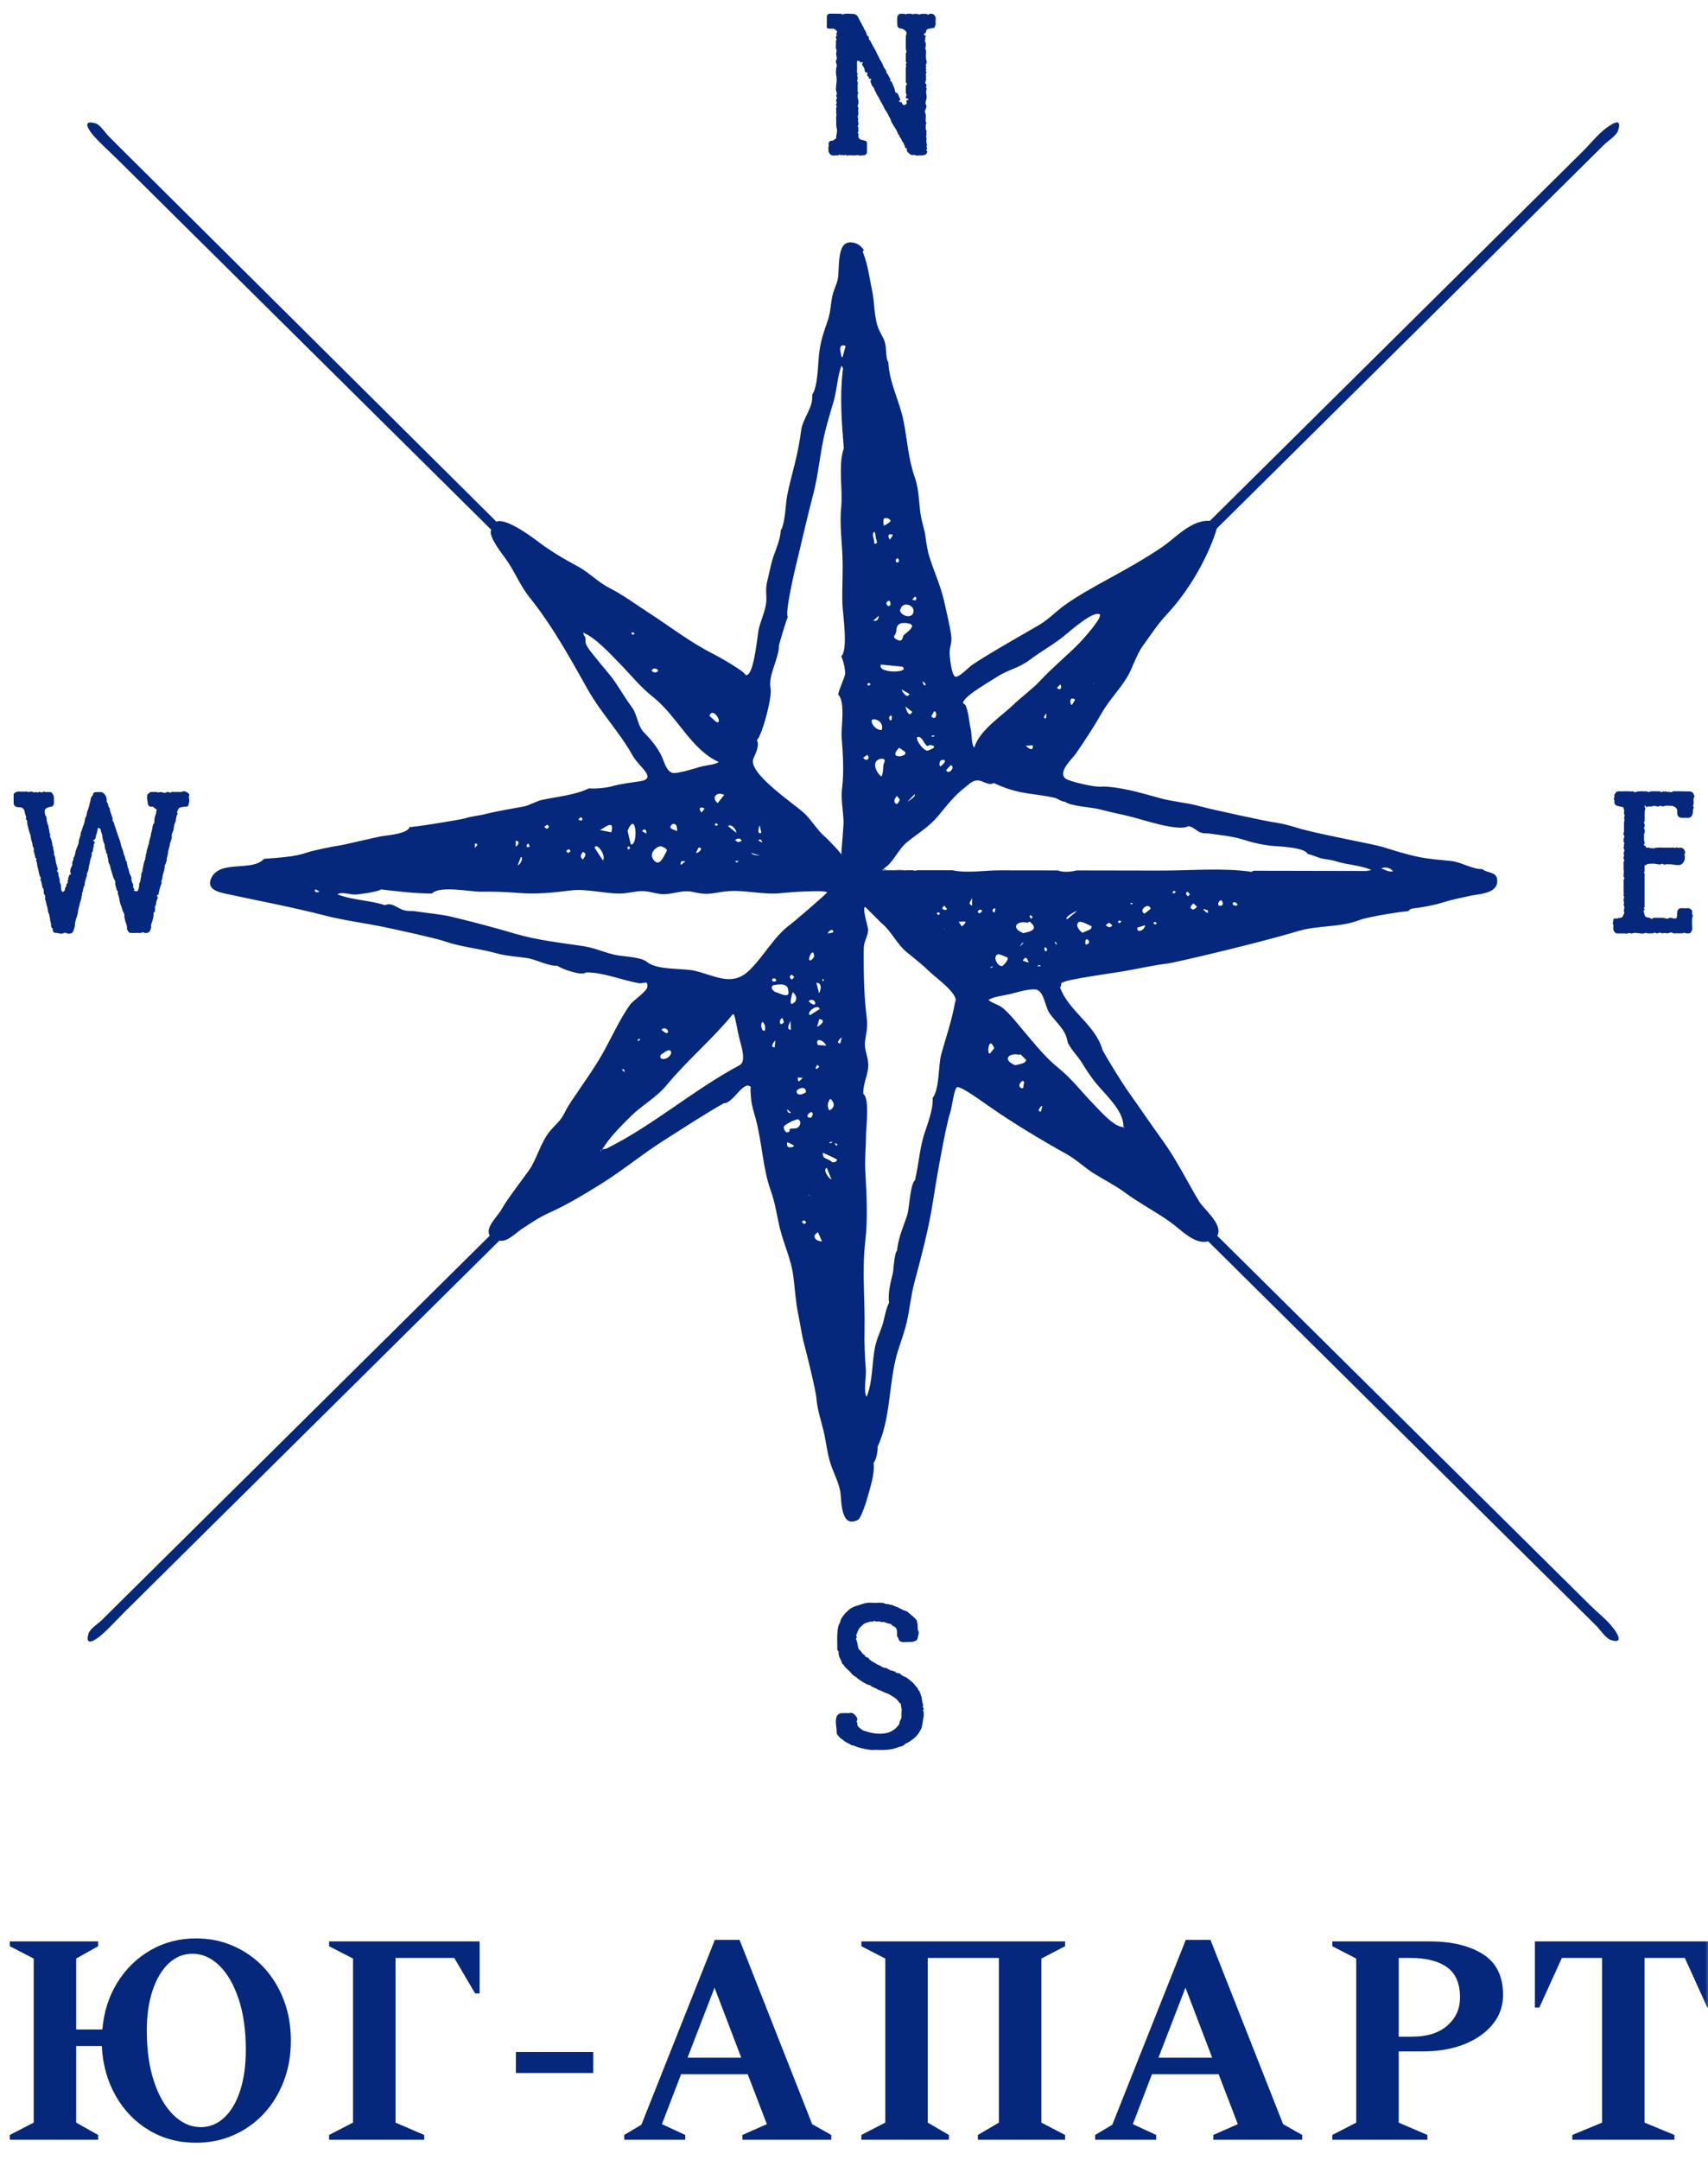
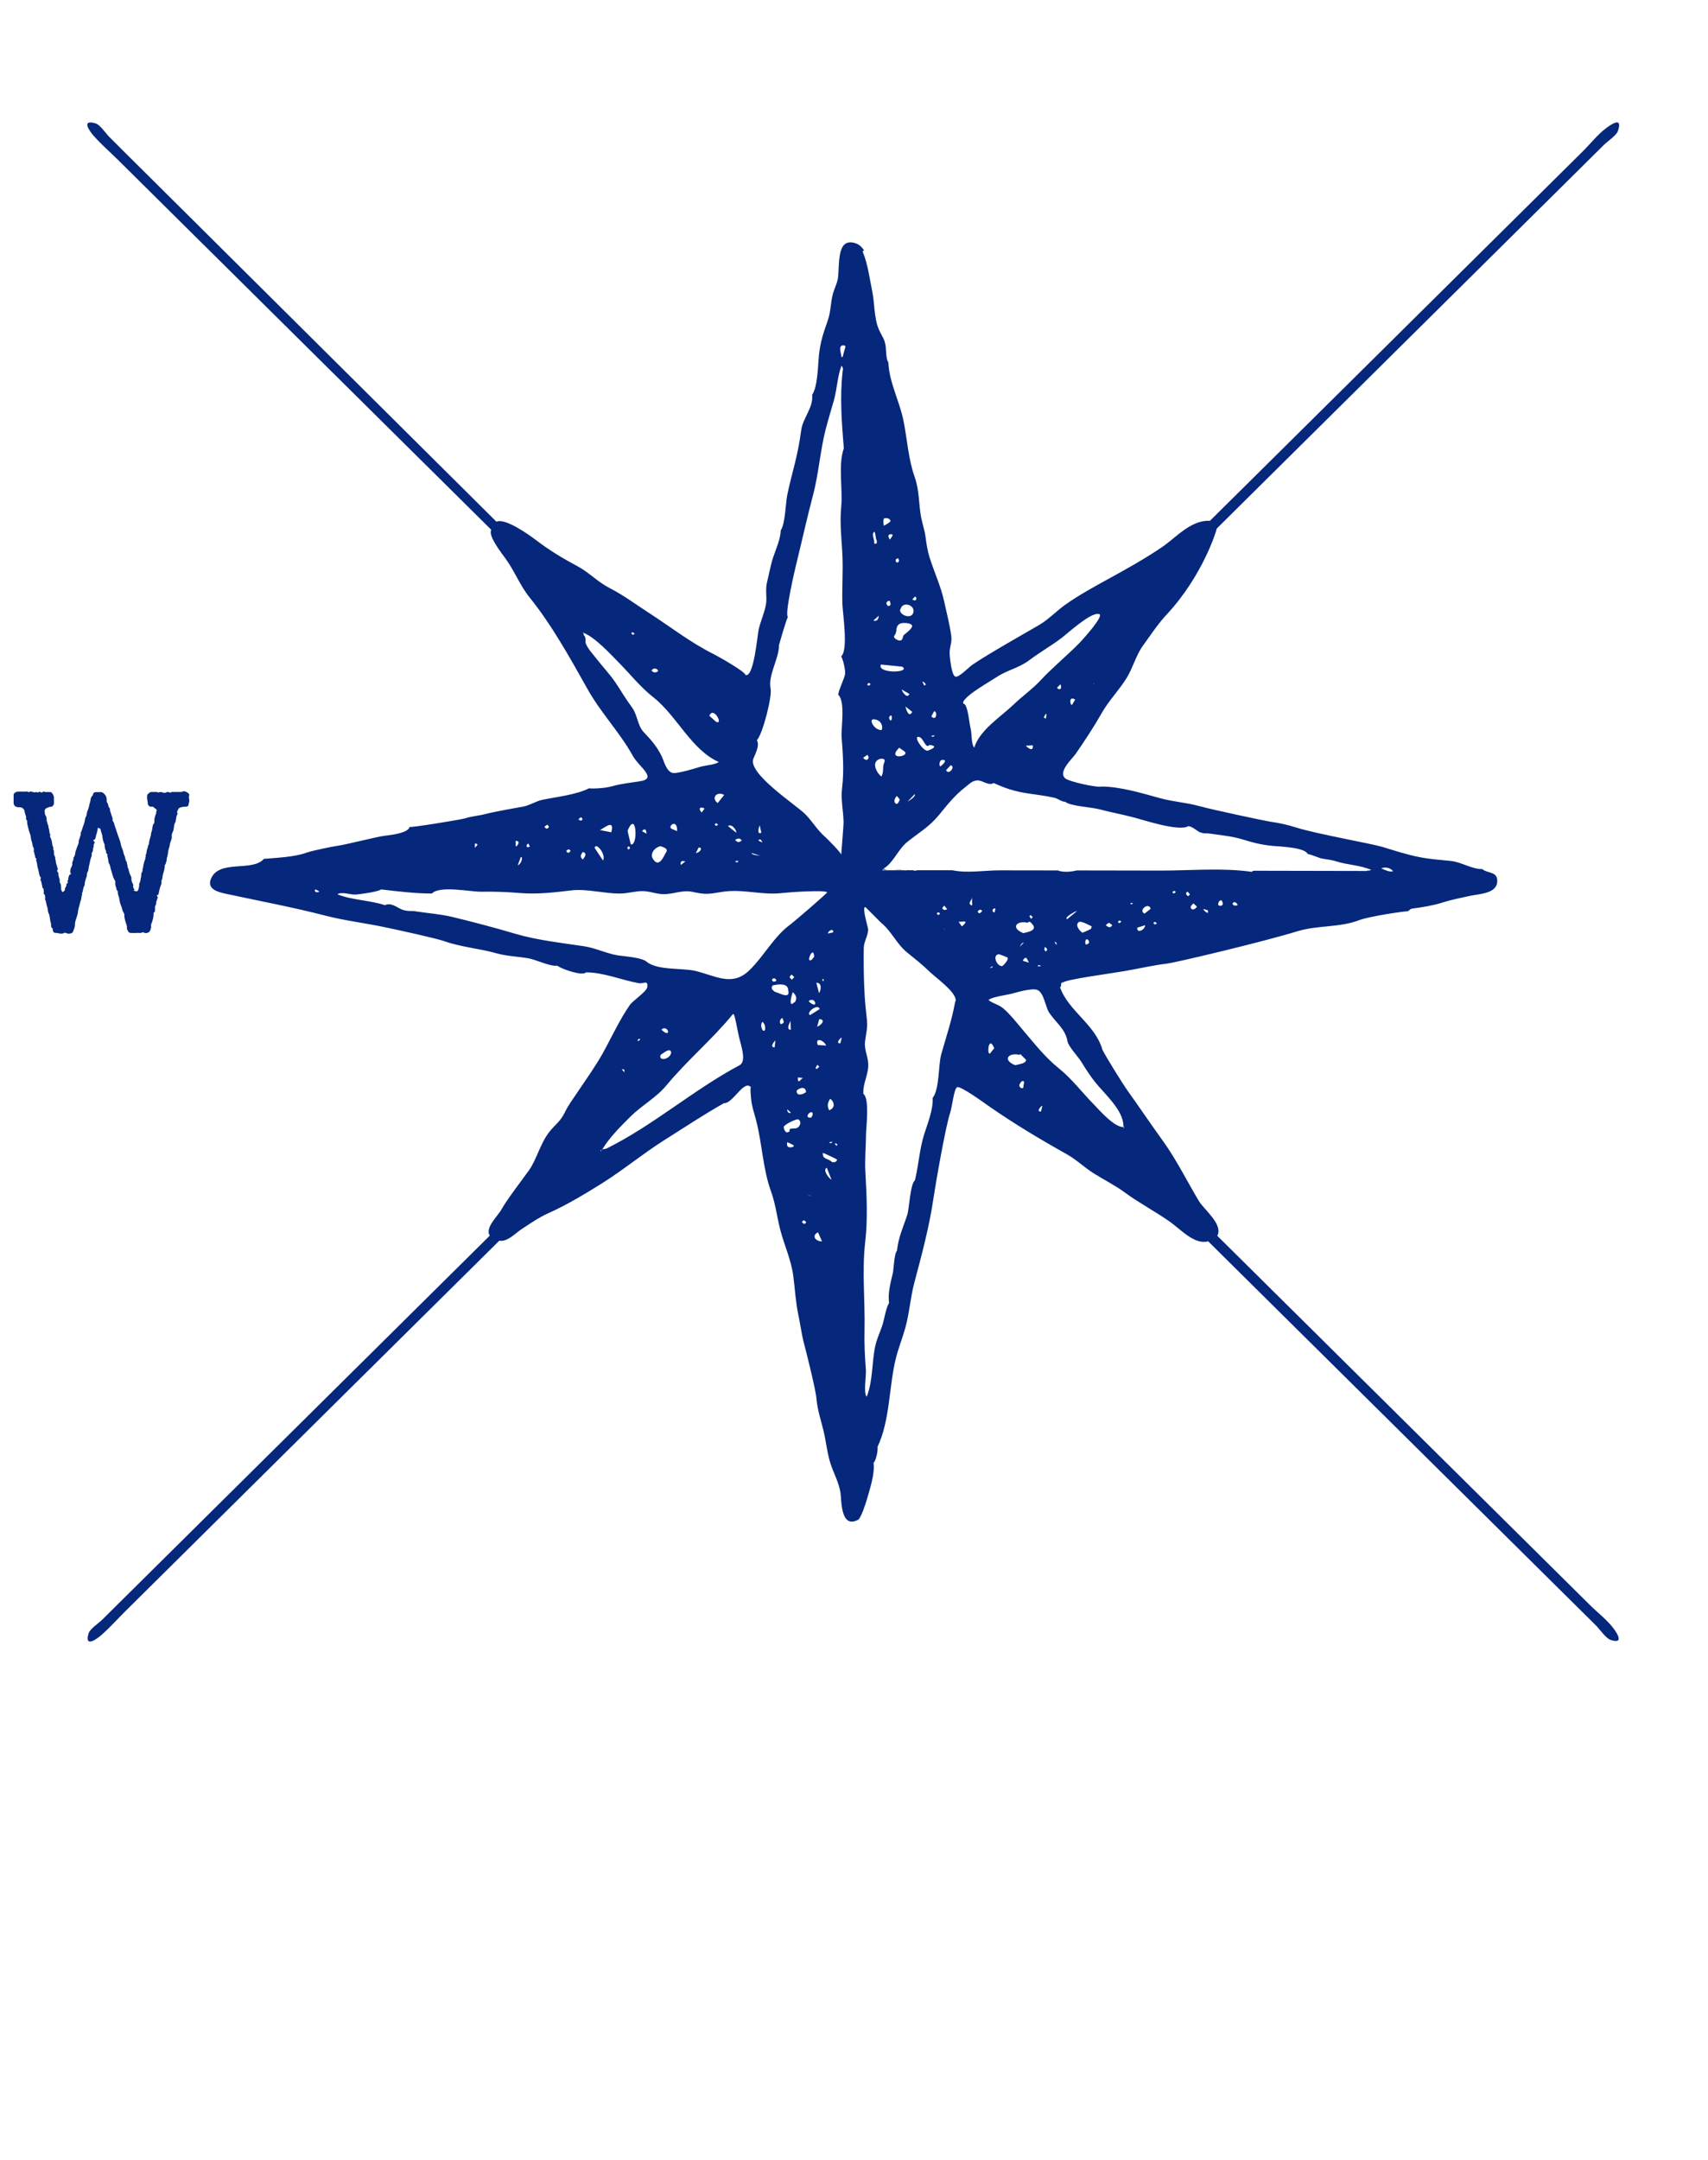
<svg xmlns="http://www.w3.org/2000/svg" viewBox="0 0 125.44 158.58" data-guides="{&quot;vertical&quot;:[],&quot;horizontal&quot;:[]}">
  <defs />
  <mask x="-4.843" y="-9.499" width="135.997" height="169.997" data-from-defs="true" maskUnits="userSpaceOnUse" maskContentUnits="userSpaceOnUse" id="tSvgd45d78174e">
    <path fill="white" stroke="none" fill-opacity="1" stroke-width="1" stroke-opacity="1" color="rgb(51, 51, 51)" width="268" height="307" id="tSvg6c6a3777e8" title="Rectangle 3" d="M-4.844 -9.499C40.489 -9.499 85.821 -9.499 131.154 -9.499C131.154 47.166 131.154 103.832 131.154 160.497C85.821 160.497 40.489 160.497 -4.844 160.497C-4.844 103.832 -4.844 47.166 -4.844 -9.499" style="transform-origin: -5874.12px -4845.21px;" />
  </mask>
  <mask x="-0.28" y="0.29" width="126" height="158" data-from-defs="true" maskUnits="userSpaceOnUse" maskContentUnits="userSpaceOnUse" id="tSvg17d8e07309c">
    <path fill="white" stroke="none" fill-opacity="1" stroke-width="1" stroke-opacity="1" color="rgb(51, 51, 51)" width="334.141" height="181.773" id="tSvg1172a7c3799" title="Rectangle 4" d="M-0.28 0.29C41.72 0.29 83.72 0.29 125.72 0.29C125.72 52.957 125.72 105.623 125.72 158.29C83.72 158.29 41.72 158.29 -0.28 158.29C-0.28 105.623 -0.28 52.957 -0.28 0.29" style="transform-origin: -5873.62px -4839.71px;" />
  </mask>
-   <path fill="#05277C" stroke="none" fill-opacity="1" stroke-width="1" stroke-opacity="1" color="rgb(51, 51, 51)" mask="url(#tSvg17d8e07309c)" id="tSvg131a6740fa3" title="Path 7" d="M124.397 58.574C124.502 58.453 124.397 58.349 124.368 58.262C124.339 58.158 124.188 58.1 124.083 58.1C123.681 58.083 123.273 58.083 122.871 58.083C122.871 58.083 122.853 58.083 122.853 58.1C122.731 58.222 122.597 58.072 122.481 58.147C122.405 58.1 122.329 58.06 122.253 58.129C122.178 58.043 122.102 58.129 122.026 58.147C122.009 58.147 121.968 58.147 121.968 58.129C121.939 58.1 121.892 58.083 121.863 58.083C121.607 58.112 121.339 58.037 121.082 58.141C121.024 58.158 120.977 58.083 120.919 58.083C120.663 58.112 120.424 58.037 120.173 58.129C120.127 58.158 120.051 58.158 120.01 58.129C119.952 58.072 119.888 58.1 119.818 58.1C119.684 58.083 119.533 58.083 119.381 58.083C119.218 58.083 119.037 58.1 118.857 58.083C118.758 58.1 118.711 58.118 118.682 58.158C118.653 58.216 118.606 58.262 118.577 58.308C118.53 58.395 118.606 58.516 118.53 58.603C118.513 58.603 118.513 58.631 118.513 58.649C118.6 58.724 118.56 58.828 118.56 58.931C118.577 59.035 118.647 59.093 118.769 59.157C118.828 59.185 118.857 59.139 118.892 59.174C118.938 59.22 118.979 59.203 119.026 59.203C119.084 59.185 119.113 59.278 119.177 59.249C119.206 59.232 119.235 59.249 119.235 59.295C119.235 59.382 119.311 59.457 119.282 59.56C119.265 59.636 119.265 59.722 119.299 59.797C119.346 59.872 119.282 59.947 119.282 60.022C119.265 60.08 119.329 60.143 119.299 60.212C119.253 60.374 119.282 60.541 119.27 60.703C119.253 60.853 119.317 60.986 119.241 61.136C119.224 61.182 119.224 61.269 119.27 61.326C119.299 61.384 119.317 61.459 119.27 61.505C119.224 61.563 119.241 61.626 119.241 61.684C119.241 61.742 119.224 61.817 119.288 61.874C119.334 61.92 119.241 61.995 119.259 62.036C119.276 62.094 119.276 62.14 119.241 62.186C119.224 62.244 119.259 62.307 119.288 62.365C119.305 62.394 119.305 62.451 119.288 62.498C119.23 62.584 119.212 62.676 119.288 62.763C119.241 62.85 119.23 62.953 119.241 63.057C119.241 63.057 119.27 63.075 119.27 63.086C119.299 63.115 119.299 63.173 119.288 63.19C119.212 63.248 119.241 63.323 119.241 63.38C119.241 63.525 119.241 63.669 119.241 63.813C119.241 63.888 119.27 63.963 119.259 64.021C119.241 64.096 119.241 64.154 119.241 64.229C119.241 64.286 119.212 64.362 119.288 64.419C119.305 64.436 119.305 64.494 119.288 64.506C119.212 64.581 119.241 64.667 119.241 64.742C119.241 64.975 119.241 65.208 119.241 65.44C119.241 65.527 119.259 65.631 119.241 65.735C119.224 65.81 119.329 65.821 119.288 65.885C119.212 65.96 119.259 66.035 119.241 66.11C119.224 66.185 119.317 66.26 119.27 66.318C119.195 66.404 119.288 66.468 119.288 66.543C119.305 66.629 119.288 66.75 119.259 66.825C119.241 66.843 119.241 66.871 119.259 66.883C119.346 67.016 119.241 67.108 119.2 67.212C119.171 67.333 119.078 67.374 118.991 67.374C118.857 67.374 118.734 67.46 118.6 67.42C118.542 67.402 118.495 67.466 118.495 67.495C118.466 67.581 118.495 67.685 118.437 67.778C118.542 67.91 118.466 68.06 118.484 68.21C118.501 68.36 118.635 68.522 118.769 68.522C118.954 68.522 119.138 68.522 119.323 68.522C119.41 68.522 119.515 68.551 119.579 68.505C119.684 68.447 119.742 68.533 119.836 68.522C119.865 68.522 119.882 68.522 119.911 68.505C120.104 68.458 120.138 68.476 120.377 68.505C120.529 68.533 120.692 68.551 120.843 68.487C120.873 68.47 120.89 68.458 120.919 68.487C120.948 68.516 120.995 68.516 121.024 68.516C121.103 68.516 121.183 68.516 121.263 68.516C121.339 68.516 121.414 68.516 121.49 68.47C121.548 68.424 121.624 68.528 121.7 68.516C121.71 68.516 121.719 68.516 121.729 68.516C121.851 68.441 121.968 68.458 122.09 68.516C122.149 68.533 122.213 68.47 122.253 68.487C122.387 68.516 122.51 68.533 122.626 68.47C122.685 68.441 122.778 68.441 122.819 68.47C122.877 68.528 122.953 68.516 123.011 68.516C123.232 68.487 123.459 68.562 123.687 68.47C123.704 68.453 123.716 68.47 123.733 68.47C123.809 68.545 123.896 68.499 123.972 68.516C124.106 68.533 124.182 68.47 124.228 68.355C124.246 68.308 124.275 68.279 124.275 68.233C124.293 67.893 124.217 67.552 124.322 67.212C124.322 67.197 124.322 67.181 124.322 67.166C124.246 67.12 124.275 67.033 124.275 66.975C124.258 66.9 124.293 66.843 124.217 66.785C124.159 66.727 124.083 66.664 123.978 66.664C123.797 66.681 123.617 66.664 123.436 66.664C123.314 66.681 123.273 66.722 123.209 66.843C123.162 66.975 123.18 67.108 123.162 67.241C123.162 67.391 123.116 67.431 122.982 67.42C122.923 67.42 122.877 67.42 122.819 67.402C122.743 67.356 122.638 67.356 122.551 67.402C122.463 67.449 122.358 67.449 122.283 67.402C122.224 67.385 122.16 67.374 122.102 67.374C121.923 67.374 121.745 67.374 121.566 67.374C121.519 67.374 121.479 67.356 121.444 67.374C121.356 67.431 121.263 67.506 121.187 67.374C121.171 67.374 121.156 67.374 121.141 67.374C120.797 67.316 120.814 67.299 120.739 66.987C120.721 66.929 120.663 66.854 120.768 66.796C120.797 66.779 120.797 66.75 120.768 66.722C120.739 66.704 120.721 66.664 120.739 66.647C120.814 66.572 120.785 66.496 120.785 66.421C120.785 65.719 120.785 65.017 120.785 64.315C120.785 64.24 120.832 64.165 120.739 64.09C120.826 63.911 120.768 63.733 120.785 63.559C120.785 63.531 120.803 63.502 120.814 63.502C120.919 63.531 120.948 63.415 121.042 63.415C121.234 63.398 121.432 63.386 121.612 63.415C121.764 63.444 121.91 63.49 122.049 63.415C122.079 63.398 122.096 63.398 122.125 63.415C122.201 63.49 122.306 63.473 122.364 63.444C122.44 63.415 122.498 63.461 122.574 63.444C122.813 63.427 123.04 63.519 123.29 63.502C123.366 63.502 123.424 63.484 123.483 63.444C123.675 63.34 123.797 63.029 123.722 62.792C123.704 62.763 123.692 62.746 123.722 62.705C123.797 62.584 123.751 62.48 123.692 62.376C123.617 62.29 123.529 62.197 123.378 62.226C123.302 62.244 123.226 62.244 123.151 62.209C123.075 62.18 123.028 62.296 122.958 62.226C122.912 62.197 122.807 62.226 122.749 62.226C122.669 62.226 122.59 62.226 122.51 62.226C122.149 62.244 121.793 62.169 121.432 62.273C121.403 62.273 121.344 62.29 121.344 62.273C121.286 62.186 121.24 62.319 121.193 62.255C121.135 62.197 121.059 62.226 120.983 62.226C120.937 62.226 120.878 62.226 120.878 62.151C120.861 62.076 120.774 62.094 120.744 62.047C120.698 61.972 120.803 61.944 120.791 61.869C120.791 61.863 120.791 61.857 120.791 61.851C120.704 61.672 120.762 61.493 120.744 61.32C120.744 61.274 120.727 61.234 120.762 61.188C120.808 61.066 120.82 60.951 120.762 60.847C120.733 60.801 120.733 60.761 120.762 60.715C120.82 60.668 120.779 60.611 120.791 60.565C120.82 60.489 120.744 60.478 120.744 60.414C120.727 60.339 120.791 60.311 120.791 60.236C120.808 59.953 120.744 59.641 120.838 59.358C120.855 59.312 120.82 59.283 120.791 59.255C120.774 59.237 120.791 59.122 120.808 59.122C120.867 59.093 120.826 59.168 120.855 59.18C120.884 59.209 120.913 59.266 120.977 59.226C121.082 59.151 121.199 59.226 121.304 59.197C121.426 59.151 121.531 59.139 121.647 59.18C121.723 59.209 121.811 59.209 121.904 59.162C121.98 59.116 122.067 59.22 122.16 59.191C122.265 59.145 122.37 59.133 122.492 59.145C122.626 59.145 122.749 59.145 122.883 59.174C123.046 59.232 123.18 59.353 123.18 59.514C123.197 59.572 123.18 59.636 123.18 59.693C123.197 59.918 123.314 60.034 123.553 60.034C123.702 60.034 123.851 60.034 124.001 60.034C124.135 60.034 124.228 59.947 124.287 59.809C124.333 59.705 124.333 59.584 124.333 59.48C124.333 59.376 124.456 59.272 124.333 59.151C124.438 58.989 124.351 58.81 124.38 58.631C124.38 58.614 124.38 58.585 124.397 58.574Z" />
-   <path fill="#05277C" stroke="none" fill-opacity="1" stroke-width="1" stroke-opacity="1" color="rgb(51, 51, 51)" mask="url(#tSvg17d8e07309c)" id="tSvg17e29981410" title="Path 8" d="M68.491 1.025C68.404 1.008 68.31 0.979 68.235 1.042C68.188 1.071 68.13 1.089 68.101 1.06C68.054 1.002 67.996 1.014 67.949 1.014C67.798 1.031 67.652 0.985 67.518 1.071C67.355 0.996 67.174 0.996 67.011 1.054C66.953 0.979 66.848 1.025 66.772 1.008C66.685 1.008 66.609 0.991 66.533 1.054C66.399 0.979 66.248 1.025 66.114 1.008C66.038 1.008 65.904 1.141 65.904 1.233C65.887 1.423 65.887 1.631 65.904 1.839C65.904 1.989 66.026 2.104 66.16 2.093C66.248 2.093 66.312 2.139 66.37 2.168C66.533 2.254 66.627 2.404 66.551 2.554C66.522 2.629 66.522 2.687 66.522 2.745C66.522 3.016 66.522 3.287 66.522 3.558C66.522 3.68 66.627 3.795 66.522 3.916C66.522 4.114 66.522 4.312 66.522 4.511C66.522 4.557 66.597 4.586 66.568 4.632C66.522 4.689 66.51 4.736 66.539 4.793C66.586 4.851 66.522 4.897 66.522 4.955C66.522 5.301 66.522 5.647 66.522 5.994C66.522 6.022 66.522 6.051 66.539 6.069C66.627 6.172 66.627 6.172 66.568 6.23C66.539 6.276 66.522 6.305 66.522 6.351C66.539 6.542 66.475 6.738 66.568 6.928C66.586 6.957 66.568 7.015 66.551 7.061C66.504 7.211 66.504 7.211 66.673 7.252C66.691 7.252 66.72 7.269 66.72 7.298C66.72 7.327 66.702 7.355 66.661 7.344C66.603 7.344 66.557 7.373 66.574 7.43C66.574 7.455 66.574 7.48 66.574 7.505C66.603 7.552 66.632 7.58 66.574 7.609C66.545 7.627 66.527 7.667 66.487 7.684C66.382 7.742 66.382 7.742 66.294 7.667C66.248 7.621 66.248 7.563 66.219 7.517C66.172 7.459 66.085 7.517 66.056 7.459C66.038 7.442 65.98 7.413 66.038 7.402C66.16 7.373 66.114 7.28 66.085 7.223C66.038 7.101 65.98 6.986 65.922 6.865C65.904 6.848 65.892 6.819 65.875 6.819C65.741 6.836 65.741 6.715 65.723 6.64C65.706 6.565 65.694 6.449 65.648 6.403C65.638 6.374 65.629 6.346 65.619 6.317C65.574 6.213 65.53 6.109 65.485 6.005C65.467 5.959 65.351 5.988 65.397 5.901C65.415 5.826 65.368 5.769 65.339 5.722C65.263 5.59 65.217 5.44 65.1 5.336C65.118 5.203 65.024 5.099 64.949 4.995C64.873 4.891 64.844 4.759 64.785 4.638C64.727 4.505 64.622 4.401 64.576 4.268C64.529 4.136 64.442 4.032 64.395 3.899C64.261 3.587 64.051 3.305 63.917 2.993C63.888 2.935 63.795 2.918 63.812 2.843C63.83 2.756 63.783 2.681 63.725 2.635C63.667 2.606 63.649 2.549 63.649 2.502C63.62 2.399 63.574 2.277 63.515 2.208C63.428 2.122 63.44 1.983 63.352 1.897C63.333 1.856 63.313 1.816 63.294 1.775C63.207 1.625 63.131 1.481 63.055 1.331C62.997 1.152 62.816 1.002 62.636 1.019C62.397 1.019 62.158 0.962 61.919 1.048C61.843 1.077 61.797 1.002 61.727 1.002C61.593 1.019 61.47 1.002 61.336 1.002C61.212 1.002 61.087 1.002 60.963 1.002C60.812 1.002 60.736 1.077 60.725 1.227C60.725 1.444 60.725 1.662 60.725 1.879C60.684 2.029 60.759 2.104 60.911 2.104C60.981 2.104 61.051 2.104 61.121 2.104C61.226 2.087 61.301 2.133 61.377 2.191C61.499 2.312 61.499 2.312 61.424 2.456C61.406 2.502 61.406 2.502 61.441 2.543C61.459 2.572 61.459 2.618 61.424 2.647C61.365 2.722 61.377 2.797 61.424 2.854C61.453 2.883 61.453 2.912 61.424 2.941C61.365 2.987 61.395 3.045 61.395 3.091C61.412 3.281 61.336 3.489 61.441 3.685C61.441 3.701 61.441 3.716 61.441 3.732C61.395 3.957 61.395 3.939 61.441 4.147C61.459 4.234 61.47 4.326 61.412 4.412C61.383 4.487 61.383 4.574 61.412 4.638C61.47 4.741 61.459 4.862 61.43 4.949C61.4 5.036 61.412 5.099 61.4 5.174C61.371 5.399 61.447 5.618 61.447 5.843C61.447 6.097 61.389 6.334 61.389 6.582C61.406 6.732 61.523 6.865 61.406 7.015C61.406 7.015 61.424 7.044 61.424 7.061C61.47 7.148 61.47 7.223 61.424 7.315C61.395 7.344 61.395 7.402 61.406 7.419C61.464 7.494 61.464 7.54 61.424 7.609C61.395 7.655 61.377 7.731 61.441 7.771C61.459 7.8 61.47 7.829 61.441 7.857C61.383 7.904 61.412 7.979 61.412 8.036C61.412 8.115 61.412 8.194 61.412 8.273C61.395 8.331 61.459 8.423 61.43 8.463C61.4 8.55 61.412 8.625 61.412 8.7C61.43 8.954 61.383 9.202 61.459 9.456C61.517 9.681 61.4 9.9 61.412 10.125C61.412 10.142 61.395 10.171 61.383 10.183C61.278 10.212 61.22 10.333 61.086 10.333C60.923 10.316 60.818 10.483 60.859 10.645C60.859 10.662 60.888 10.662 60.876 10.691C60.8 10.823 60.859 10.973 60.847 11.106C60.847 11.135 60.847 11.152 60.864 11.164C60.94 11.314 61.027 11.418 61.208 11.418C61.342 11.4 61.494 11.435 61.628 11.371C61.674 11.343 61.715 11.354 61.779 11.4C61.826 11.458 61.866 11.325 61.913 11.371C61.971 11.429 62.018 11.418 62.065 11.371C62.082 11.354 62.111 11.354 62.111 11.371C62.187 11.447 62.263 11.418 62.338 11.4C62.548 11.383 62.758 11.458 62.968 11.371C63.119 11.458 63.265 11.4 63.416 11.4C63.539 11.418 63.673 11.279 63.673 11.175C63.673 10.952 63.673 10.729 63.673 10.506C63.673 10.431 63.597 10.327 63.539 10.327C63.451 10.327 63.387 10.281 63.311 10.269C63.102 10.241 63.014 10.108 63.043 9.912C63.061 9.865 63.061 9.825 63.026 9.79C62.997 9.773 62.979 9.744 63.008 9.715C63.084 9.594 63.026 9.479 63.038 9.346C63.038 9.317 62.962 9.289 62.991 9.26C63.142 9.081 62.944 8.89 63.038 8.729C63.055 8.711 63.038 8.683 63.02 8.671C62.973 8.625 62.973 8.55 63.003 8.538C63.078 8.509 62.956 8.463 63.02 8.417C63.078 8.388 63.02 8.296 63.038 8.238C63.067 8.181 62.979 8.152 63.02 8.105C63.067 8.048 63.038 7.984 63.038 7.927C63.038 7.898 63.02 7.88 63.02 7.869C62.973 7.794 62.991 7.736 63.02 7.678C63.067 7.546 63.049 7.425 63.02 7.292C62.973 7.159 62.973 7.009 63.003 6.876C63.02 6.859 63.061 6.819 63.032 6.801C62.944 6.715 63.003 6.622 62.985 6.536C62.985 6.444 62.985 6.351 62.985 6.259C62.985 6.172 63.032 6.069 62.968 5.976C62.892 5.89 63.043 5.826 62.985 5.722C62.968 5.676 63.003 5.59 62.968 5.572C62.892 5.497 63.014 5.486 62.997 5.422C62.968 5.364 62.921 5.318 62.938 5.232C62.956 5.007 62.938 4.787 62.938 4.551C62.938 4.464 62.985 4.43 63.061 4.476C63.107 4.505 63.183 4.476 63.183 4.562C63.183 4.609 63.23 4.609 63.259 4.591C63.288 4.574 63.317 4.534 63.346 4.562C63.405 4.609 63.346 4.638 63.329 4.666C63.3 4.741 63.329 4.787 63.375 4.845C63.451 4.949 63.509 5.07 63.509 5.203C63.509 5.261 63.556 5.307 63.597 5.307C63.719 5.29 63.702 5.382 63.702 5.457C63.702 5.503 63.643 5.59 63.76 5.607C63.836 5.624 63.777 5.711 63.818 5.757C63.877 5.815 63.97 5.74 63.981 5.832C63.999 5.878 63.894 5.936 63.935 5.994C63.993 6.097 63.981 6.219 64.069 6.322C64.145 6.397 64.232 6.484 64.22 6.617C64.325 6.692 64.325 6.842 64.401 6.946C64.552 7.153 64.64 7.419 64.791 7.627C64.85 7.731 64.896 7.852 64.954 7.967C65.03 8.1 65.135 8.232 65.211 8.383C65.257 8.44 65.269 8.544 65.333 8.619C65.391 8.694 65.409 8.781 65.438 8.873C65.572 9.213 65.857 9.479 65.962 9.854C66.067 9.912 66.038 10.033 66.125 10.119C66.201 10.177 66.213 10.31 66.277 10.402C66.324 10.46 66.399 10.506 66.382 10.592C66.487 10.668 66.411 10.875 66.592 10.904C66.609 10.904 66.621 10.933 66.609 10.95C66.562 11.112 66.685 11.187 66.79 11.279C66.895 11.383 66.953 11.4 67.133 11.366C67.209 11.366 67.256 11.424 67.326 11.424C67.506 11.395 67.699 11.441 67.879 11.377C67.955 11.348 68.013 11.36 68.042 11.273C68.071 11.216 68.13 11.152 68.06 11.066C68.042 11.048 68.031 11.008 68.042 10.991C68.101 10.904 68.101 10.841 68.042 10.766C68.013 10.72 68.13 10.679 68.071 10.616C68.025 10.569 68.101 10.529 68.042 10.483C68.013 10.437 68.042 10.35 68.042 10.275C68.042 10.189 68.071 10.085 67.996 10.01C68.083 9.923 68.025 9.819 68.042 9.727C68.042 9.681 68.06 9.623 68.025 9.577C67.949 9.427 68.007 9.283 67.996 9.115C67.996 9.086 68.071 9.058 68.042 9.029C67.937 8.896 67.996 8.735 67.996 8.596C67.996 8.434 67.996 8.434 67.967 8.331C67.949 8.244 67.862 8.14 67.984 8.048C67.984 7.927 68.089 7.84 68.013 7.707C67.955 7.604 67.967 7.471 68.013 7.367C68.071 7.205 68.06 7.055 68.031 6.905C68.013 6.784 68.001 6.697 68.048 6.576C68.066 6.548 68.066 6.473 68.019 6.426C67.99 6.409 67.99 6.38 68.001 6.369C68.106 6.282 68.019 6.207 67.984 6.132C67.967 6.103 67.926 6.074 67.955 6.028C68.013 5.982 67.972 5.895 68.001 5.867C68.077 5.792 67.972 5.745 68.001 5.688C68.019 5.63 68.001 5.555 68.001 5.497C68.001 5.451 67.984 5.393 68.031 5.347C68.089 5.29 67.984 5.243 67.984 5.186C68.001 5.139 68.071 5.128 68.013 5.064C67.984 5.018 67.984 4.978 68.031 4.914C68.06 4.886 67.972 4.857 68.001 4.811C68.019 4.764 67.984 4.736 68.019 4.689C68.077 4.614 68.066 4.499 68.036 4.424C68.007 4.366 68.007 4.32 68.007 4.263C67.978 4.026 68.066 3.789 67.961 3.564C67.943 3.547 67.961 3.535 67.961 3.518C68.019 3.264 68.019 3.207 67.914 2.981C67.914 2.976 67.914 2.97 67.914 2.964C68.001 2.906 67.914 2.785 67.972 2.71C68.031 2.652 68.001 2.635 67.926 2.606C67.821 2.56 67.838 2.485 67.926 2.445C67.955 2.416 68.001 2.416 68.001 2.358C68.019 2.208 68.106 2.104 68.24 2.104C68.363 2.104 68.45 2.047 68.555 2.047C68.613 2.064 68.66 2 68.66 1.972C68.642 1.897 68.718 1.85 68.718 1.781C68.701 1.62 68.718 1.452 68.718 1.291C68.718 1.204 68.567 1.025 68.491 1.025Z" />
  <path fill="#05277C" stroke="none" fill-opacity="1" stroke-width="1" stroke-opacity="1" color="rgb(51, 51, 51)" mask="url(#tSvg17d8e07309c)" id="tSvga12435155f" title="Path 9" d="M13.887 58.296C13.841 58.193 13.555 58.042 13.45 58.089C13.363 58.146 13.27 58.135 13.182 58.135C12.988 58.135 12.794 58.135 12.6 58.135C12.495 58.256 12.408 58.117 12.314 58.135C12.285 58.135 12.268 58.135 12.239 58.152C12.151 58.21 12.046 58.21 11.971 58.181C11.848 58.123 11.761 58.135 11.656 58.164C11.639 58.164 11.627 58.181 11.627 58.181C11.475 58.094 11.312 58.152 11.161 58.135C11.027 58.117 10.951 58.21 10.864 58.285C10.788 58.343 10.805 58.418 10.805 58.493C10.776 58.672 10.864 58.822 10.852 58.995C10.852 59.052 10.91 59.127 10.974 59.185C11.021 59.231 11.079 59.214 11.137 59.214C11.184 59.231 11.242 59.197 11.271 59.243C11.33 59.329 11.452 59.347 11.499 59.45C11.499 59.479 11.528 59.508 11.516 59.508C11.441 59.566 11.487 59.658 11.458 59.733C11.37 59.924 11.324 60.131 11.336 60.356C11.336 60.403 11.336 60.431 11.289 60.46C11.26 60.489 11.242 60.535 11.231 60.581C11.172 60.772 11.184 60.968 11.097 61.147C11.097 61.412 10.934 61.666 10.945 61.932C10.869 62.036 10.869 62.168 10.823 62.289C10.776 62.411 10.765 62.526 10.747 62.659C10.73 62.688 10.7 62.734 10.7 62.78C10.7 62.826 10.718 62.884 10.7 62.901C10.625 62.93 10.7 62.976 10.683 63.005C10.596 63.242 10.52 63.478 10.502 63.732C10.427 63.807 10.502 63.923 10.444 63.986C10.368 64.107 10.368 64.211 10.368 64.344C10.368 64.373 10.339 64.419 10.339 64.448C10.322 64.598 10.31 64.742 10.217 64.88C10.217 64.896 10.217 64.911 10.217 64.927C10.246 65.048 10.188 65.152 10.17 65.255C10.141 65.434 10.036 65.463 9.873 65.388C9.864 65.388 9.854 65.388 9.844 65.388C9.739 65.331 9.827 65.342 9.862 65.342C9.891 65.325 9.879 65.313 9.862 65.284C9.832 65.209 9.757 65.123 9.774 65.059C9.803 64.984 9.792 64.938 9.757 64.88C9.698 64.759 9.634 64.627 9.652 64.494C9.669 64.39 9.605 64.315 9.576 64.24C9.471 64.049 9.471 63.825 9.366 63.634C9.396 63.513 9.291 63.409 9.32 63.276C9.215 63.19 9.215 63.051 9.186 62.936C9.157 62.815 9.081 62.711 9.063 62.578C9.046 62.457 8.988 62.324 8.941 62.209C8.883 62.059 8.865 61.897 8.819 61.747C8.714 61.464 8.609 61.182 8.521 60.887C8.486 60.789 8.451 60.691 8.417 60.593C8.387 60.506 8.387 60.385 8.312 60.31C8.224 60.224 8.294 60.102 8.253 59.999C8.236 59.981 8.224 59.981 8.224 59.97C8.224 59.883 8.166 59.808 8.149 59.716C8.131 59.629 8.073 59.526 8.073 59.433C8.09 59.329 7.997 59.283 7.968 59.197C7.939 59.11 7.95 59.006 7.881 58.931C7.805 58.845 7.851 58.723 7.834 58.62C7.816 58.533 7.787 58.441 7.729 58.366C7.642 58.233 7.519 58.129 7.339 58.141C7.251 58.158 7.158 58.141 7.071 58.141C6.966 58.158 6.844 58.169 6.832 58.319C6.832 58.377 6.785 58.395 6.774 58.423C6.698 58.51 6.651 58.614 6.651 58.718C6.634 58.879 6.564 59 6.546 59.15C6.517 59.3 6.459 59.433 6.412 59.566C6.354 59.727 6.383 59.906 6.261 60.028C6.261 60.037 6.261 60.047 6.261 60.056C6.232 60.235 6.203 60.414 6.127 60.587C6.051 60.766 6.022 60.956 5.935 61.118C5.935 61.147 5.917 61.176 5.935 61.205C5.935 61.309 5.876 61.395 5.859 61.487C5.842 61.574 5.771 61.666 5.783 61.77C5.801 61.874 5.737 61.961 5.707 62.064C5.667 62.174 5.626 62.284 5.585 62.393C5.498 62.572 5.556 62.791 5.393 62.959C5.393 62.968 5.393 62.978 5.393 62.988C5.422 63.138 5.288 63.253 5.306 63.386C5.335 63.547 5.218 63.651 5.183 63.784C5.183 63.842 5.166 63.905 5.154 63.963C5.154 64.038 5.201 64.084 5.201 64.142C5.218 64.217 5.096 64.188 5.078 64.246C5.078 64.263 5.061 64.275 5.061 64.292C5.078 64.367 4.985 64.425 5.014 64.5C5.043 64.586 4.927 64.661 4.968 64.725C5.043 64.829 4.909 64.829 4.892 64.886C4.863 64.961 4.892 65.019 4.845 65.077C4.816 65.152 4.758 65.198 4.769 65.284C4.787 65.371 4.694 65.417 4.635 65.463C4.589 65.509 4.548 65.446 4.513 65.359C4.484 65.273 4.484 65.18 4.484 65.077C4.484 64.973 4.455 64.869 4.396 64.782C4.379 64.765 4.379 64.736 4.379 64.725C4.426 64.5 4.245 64.309 4.292 64.101C4.292 64.084 4.292 64.073 4.274 64.055C4.187 63.98 4.169 63.905 4.245 63.819C4.263 63.801 4.228 63.744 4.216 63.715C4.199 63.536 4.082 63.374 4.094 63.167C4.035 63.08 4.076 62.959 4.035 62.872C3.96 62.768 3.96 62.665 3.96 62.543C3.96 62.497 3.96 62.44 3.942 62.411C3.884 62.353 3.913 62.289 3.913 62.232C3.913 62.174 3.866 62.128 3.855 62.07C3.826 61.862 3.796 61.637 3.692 61.447C3.674 61.418 3.663 61.36 3.674 61.343C3.732 61.285 3.674 61.239 3.657 61.193C3.628 61.106 3.628 61.014 3.61 60.928C3.61 60.824 3.534 60.749 3.563 60.645C3.563 60.628 3.534 60.599 3.534 60.587C3.509 60.508 3.484 60.429 3.458 60.351C3.4 60.201 3.458 60.022 3.354 59.877C3.295 59.803 3.295 59.67 3.278 59.549C3.278 59.416 3.365 59.324 3.505 59.283C3.581 59.254 3.639 59.225 3.732 59.225C3.82 59.243 3.96 59.093 3.96 59C3.96 58.843 3.96 58.685 3.96 58.527C3.942 58.406 3.901 58.302 3.808 58.198C3.732 58.112 3.645 58.152 3.552 58.141C3.48 58.141 3.408 58.141 3.336 58.141C3.278 58.129 3.22 58.083 3.156 58.129C3.097 58.187 3.022 58.187 2.963 58.146C2.888 58.06 2.841 58.175 2.783 58.175C2.724 58.175 2.678 58.1 2.602 58.158C2.544 58.187 2.457 58.146 2.393 58.129C2.305 58.112 2.2 58.071 2.124 58.158C1.973 58.054 1.81 58.141 1.688 58.112C1.554 58.112 1.419 58.112 1.286 58.112C1.151 58.129 1 58.233 1 58.337C1 58.548 1 58.76 1 58.971C1.018 59.081 1.064 59.168 1.169 59.214C1.274 59.272 1.379 59.243 1.466 59.26C1.647 59.26 1.798 59.41 1.81 59.589C1.825 59.653 1.841 59.716 1.857 59.779C1.885 59.866 1.944 59.958 1.915 60.062C1.897 60.079 1.897 60.12 1.915 60.137C2.019 60.224 1.99 60.362 2.002 60.478C2.031 60.639 2.09 60.806 2.124 60.968C2.154 61.101 2.229 61.233 2.247 61.366C2.264 61.528 2.293 61.678 2.352 61.828C2.398 61.949 2.369 62.082 2.439 62.186C2.486 62.243 2.486 62.318 2.486 62.376C2.486 62.434 2.468 62.509 2.486 62.538C2.544 62.595 2.515 62.659 2.532 62.717C2.55 62.763 2.59 62.803 2.579 62.867C2.561 62.924 2.625 62.999 2.655 63.017C2.713 63.092 2.625 63.138 2.655 63.178C2.742 63.34 2.713 63.536 2.777 63.709C2.835 63.9 2.853 64.096 2.911 64.286C2.94 64.361 3.033 64.419 2.987 64.494C2.94 64.598 3.016 64.655 3.033 64.73C3.051 64.863 3.109 64.996 3.109 65.146C3.243 65.25 3.214 65.411 3.214 65.544C3.214 65.59 3.214 65.619 3.243 65.648C3.301 65.677 3.319 65.734 3.301 65.798C3.301 65.844 3.319 65.873 3.348 65.884C3.33 65.913 3.29 65.942 3.301 65.988C3.389 66.15 3.389 66.346 3.453 66.525C3.511 66.658 3.499 66.819 3.54 66.958C3.558 67.044 3.628 67.119 3.628 67.212C3.645 67.298 3.674 67.402 3.674 67.506C3.692 67.61 3.732 67.714 3.75 67.835C3.75 67.939 3.732 68.072 3.855 68.147C3.884 68.175 3.872 68.222 3.872 68.25C3.89 68.383 3.93 68.475 4.053 68.475C4.28 68.475 4.501 68.608 4.729 68.475C4.775 68.458 4.833 68.475 4.863 68.493C4.968 68.55 5.072 68.539 5.16 68.522C5.236 68.522 5.311 68.475 5.352 68.418C5.381 68.36 5.503 68.019 5.503 67.956C5.486 67.691 5.591 67.454 5.667 67.217C5.684 67.131 5.725 67.027 5.725 66.935C5.742 66.698 5.847 66.462 5.888 66.225C5.917 66.121 5.976 66.017 5.976 65.896C5.976 65.792 6.051 65.688 6.022 65.567C6.127 65.388 6.08 65.152 6.214 64.99C6.214 64.754 6.29 64.546 6.366 64.338C6.395 64.234 6.366 64.13 6.424 64.026C6.512 63.894 6.5 63.732 6.529 63.582C6.587 63.403 6.605 63.213 6.663 63.017C6.71 62.913 6.75 62.791 6.739 62.676C6.721 62.647 6.739 62.601 6.756 62.59C6.803 62.503 6.844 62.428 6.832 62.336C6.832 62.232 6.908 62.145 6.878 62.041C6.861 61.995 6.908 61.966 6.925 61.92C6.972 61.834 6.972 61.788 6.867 61.73C6.82 61.684 6.838 61.684 6.867 61.672C6.943 61.626 7.018 61.586 7.018 61.493C7.048 61.268 7.17 61.06 7.17 60.824C7.17 60.778 7.199 60.766 7.228 60.778C7.362 60.806 7.409 60.864 7.409 61.003C7.409 61.049 7.438 61.089 7.455 61.124C7.455 61.199 7.502 61.257 7.514 61.349C7.531 61.528 7.56 61.707 7.636 61.886C7.682 61.961 7.694 62.047 7.694 62.139C7.694 62.243 7.723 62.347 7.77 62.422C7.816 62.509 7.753 62.647 7.875 62.688C7.892 62.688 7.892 62.734 7.892 62.745C7.863 62.878 7.95 62.999 7.95 63.132C7.95 63.207 7.968 63.311 7.997 63.369C8.119 63.547 8.102 63.738 8.178 63.934C8.253 64.142 8.283 64.378 8.405 64.569C8.452 64.644 8.481 64.719 8.463 64.805C8.446 64.984 8.539 65.146 8.568 65.307C8.568 65.382 8.673 65.394 8.655 65.457C8.626 65.648 8.743 65.798 8.76 65.988C8.789 66.15 8.819 66.329 8.894 66.49C8.97 66.652 8.97 66.831 9.075 66.981C9.104 67.038 9.151 67.131 9.133 67.217C9.116 67.35 9.18 67.454 9.191 67.575C9.238 67.766 9.343 67.933 9.325 68.141C9.308 68.198 9.355 68.262 9.384 68.302C9.413 68.389 9.471 68.481 9.593 68.481C9.745 68.481 9.879 68.499 10.03 68.481C10.182 68.464 10.328 68.527 10.467 68.435C10.497 68.418 10.543 68.452 10.572 68.464C10.782 68.539 10.992 68.447 11.039 68.273C11.068 68.187 11.114 68.094 11.097 67.979C11.079 67.933 11.079 67.893 11.114 67.829C11.202 67.575 11.295 67.327 11.277 67.044C11.277 67.015 11.277 66.987 11.324 66.969C11.4 66.923 11.37 66.848 11.382 66.779C11.4 66.692 11.353 66.588 11.411 66.485C11.458 66.409 11.487 66.323 11.47 66.231C11.47 66.184 11.499 66.144 11.516 66.109C11.516 65.988 11.65 65.884 11.534 65.769C11.505 65.752 11.516 65.694 11.563 65.694C11.65 65.711 11.639 65.619 11.65 65.59C11.697 65.4 11.726 65.204 11.802 65.013C11.831 64.938 11.877 64.852 11.86 64.748C11.842 64.661 11.889 64.569 11.918 64.494C11.936 64.39 11.936 64.303 11.965 64.2C12.023 63.992 12.099 63.784 12.099 63.547C12.099 63.519 12.099 63.49 12.128 63.472C12.186 63.426 12.175 63.351 12.186 63.311C12.274 63.19 12.215 63.045 12.274 62.924C12.332 62.745 12.332 62.555 12.378 62.376C12.425 62.215 12.483 62.064 12.483 61.886C12.466 61.886 12.512 61.868 12.512 61.857C12.53 61.707 12.635 61.591 12.617 61.424C12.6 61.291 12.635 61.17 12.693 61.055C12.722 60.997 12.739 60.933 12.751 60.876C12.78 60.685 12.78 60.489 12.885 60.345C12.903 60.316 12.903 60.287 12.903 60.27C12.932 60.091 12.949 59.901 13.037 59.739C13.037 59.722 13.054 59.693 13.037 59.693C12.949 59.606 13.054 59.531 13.066 59.456C13.124 59.277 13.293 59.248 13.439 59.231C13.514 59.214 13.59 59.231 13.666 59.214C13.742 59.214 13.858 59.156 13.847 59.081C13.847 58.977 13.905 58.891 13.905 58.77C13.905 58.637 13.829 58.504 13.905 58.371C13.905 58.343 13.905 58.314 13.887 58.296Z" />
-   <path fill="#05277C" stroke="none" fill-opacity="1" stroke-width="1" stroke-opacity="1" color="rgb(51, 51, 51)" mask="url(#tSvg17d8e07309c)" id="tSvg169070f719e" title="Path 10" d="M67.808 125.608C67.733 125.533 67.867 125.504 67.837 125.446C67.837 125.436 67.837 125.427 67.837 125.417C67.762 125.342 67.779 125.256 67.791 125.181C67.808 125.077 67.733 125.002 67.733 124.915C67.733 124.794 67.674 124.679 67.686 124.558C67.61 124.5 67.657 124.396 67.599 124.333C67.54 124.275 67.581 124.154 67.494 124.108C67.406 124.061 67.435 123.958 67.371 123.9C67.22 123.75 67.115 123.559 66.952 123.438C66.818 123.334 66.696 123.213 66.55 123.127C66.416 123.069 66.282 123.023 66.16 122.919C66.101 122.861 66.026 122.786 65.921 122.815C65.874 122.832 65.816 122.786 65.787 122.74C65.728 122.665 65.624 122.711 65.559 122.636C65.408 122.653 65.303 122.55 65.169 122.486C65.14 122.469 65.111 122.44 65.082 122.44C64.814 122.457 64.633 122.215 64.394 122.174C64.26 122.024 64.033 121.996 63.899 121.834C63.794 121.834 63.841 121.701 63.747 121.684C63.672 121.667 63.567 121.638 63.538 121.563C63.509 121.459 63.404 121.459 63.345 121.384C63.287 121.297 63.223 121.193 63.153 121.13C63.048 121.072 63.031 120.98 63.019 120.905C63.002 120.755 62.961 120.611 62.932 120.472C62.914 120.386 62.809 120.311 62.914 120.218C62.932 120.201 62.932 120.143 62.914 120.132C62.856 120.074 62.885 120.028 62.914 119.953C63.066 119.566 63.037 119.583 63.316 119.318C63.404 119.231 63.509 119.156 63.613 119.128C63.765 119.081 63.911 119.006 64.08 119.041C64.138 119.041 64.184 118.937 64.243 118.995C64.301 119.053 64.394 119.012 64.47 119.024C64.528 119.041 64.621 118.995 64.662 119.041C64.75 119.116 64.796 119.041 64.872 119.058C65.035 119.076 65.169 119.18 65.338 119.191C65.385 119.191 65.46 119.22 65.49 119.278C65.519 119.335 65.577 119.353 65.641 119.382C65.822 119.457 65.868 119.607 65.88 119.78C65.897 119.866 65.88 119.959 65.88 120.062C65.897 120.149 65.967 120.212 65.985 120.299C66.002 120.374 66.06 120.461 66.119 120.489C66.194 120.507 66.27 120.547 66.358 120.547C66.538 120.53 66.701 120.53 66.882 120.53C67.004 120.53 67.109 120.501 67.214 120.455C67.336 120.426 67.395 120.322 67.406 120.201C67.406 120.143 67.424 120.097 67.435 120.039C67.482 119.935 67.494 119.803 67.435 119.699C67.36 119.537 67.418 119.37 67.389 119.226C67.342 119.064 67.36 118.96 67.267 118.868C67.115 118.689 66.923 118.556 66.742 118.395C66.666 118.32 66.562 118.245 66.457 118.233C66.334 118.204 66.229 118.129 66.113 118.072C66.008 118.025 65.921 117.968 65.798 117.939C65.647 117.881 65.53 117.789 65.35 117.789C65.291 117.789 65.227 117.731 65.157 117.743C65.082 117.772 65.006 117.714 64.948 117.697C64.843 117.65 64.755 117.65 64.651 117.65C64.423 117.65 64.202 117.668 63.992 117.65C63.66 117.621 63.363 117.725 63.066 117.829C62.809 117.904 62.571 117.979 62.361 118.158C62.227 118.291 62.075 118.395 61.97 118.556C61.866 118.706 61.732 118.839 61.714 119.047C61.714 119.064 61.685 119.122 61.668 119.151C61.638 119.226 61.592 119.272 61.58 119.33C61.522 119.537 61.504 119.757 61.493 119.964C61.475 120.293 61.493 120.616 61.493 120.945C61.493 121.049 61.464 121.136 61.568 121.199C61.615 121.228 61.586 121.274 61.586 121.32C61.586 121.424 61.603 121.482 61.615 121.528C61.644 121.678 61.737 121.811 61.796 121.944C61.842 122.001 61.796 122.065 61.854 122.123C61.941 122.18 61.988 122.255 62.046 122.348C62.151 122.469 62.273 122.573 62.39 122.676C62.495 122.798 62.582 122.913 62.722 123.017C62.769 123.063 62.827 123.063 62.874 123.103C63.112 123.34 63.398 123.49 63.695 123.652C63.753 123.681 63.858 123.669 63.905 123.709C64.068 123.871 64.307 123.888 64.487 124.038C64.68 124.067 64.849 124.2 65.041 124.263C65.222 124.321 65.385 124.413 65.548 124.517C65.711 124.621 65.88 124.742 65.996 124.904C66.043 124.95 66.043 125.037 66.13 125.037C66.16 125.037 66.16 125.065 66.16 125.094C66.16 125.256 66.235 125.406 66.218 125.567C66.2 125.654 66.218 125.746 66.2 125.821C66.2 125.983 66.247 126.133 66.113 126.266C66.113 126.281 66.113 126.297 66.113 126.312C66.037 126.37 66.084 126.473 66.037 126.566C65.723 127.027 65.291 127.247 64.732 127.264C64.522 127.264 64.313 127.264 64.103 127.218C63.893 127.189 63.713 127.114 63.52 127.068C63.369 127.039 63.264 126.935 63.159 126.86C63.037 126.774 62.932 126.652 62.967 126.491C62.967 126.433 62.92 126.416 62.908 126.37C62.908 126.312 62.967 126.295 62.967 126.248C62.949 126.173 62.967 126.098 62.908 126.041C62.804 125.891 62.681 125.746 62.489 125.729C62.431 125.729 62.384 125.758 62.326 125.758C62.145 125.741 61.965 125.758 61.802 125.758C61.755 125.758 61.714 125.758 61.668 125.787C61.475 125.873 61.411 126.023 61.399 126.22C61.353 126.514 61.446 126.814 61.446 127.108C61.429 127.241 61.475 127.333 61.568 127.42C61.627 127.478 61.673 127.553 61.732 127.599C61.79 127.656 61.883 127.674 61.924 127.731C62.104 127.922 62.361 127.968 62.553 128.118C62.745 128.118 62.914 128.239 63.089 128.28C63.252 128.326 63.433 128.366 63.596 128.401C63.788 128.418 63.969 128.476 64.149 128.459C64.301 128.441 64.435 128.459 64.586 128.459C64.948 128.459 65.303 128.459 65.664 128.355C65.816 128.326 65.95 128.251 66.084 128.222C66.247 128.193 66.381 128.135 66.503 127.997C66.503 127.997 66.503 127.98 66.521 127.98C66.701 127.933 66.835 127.801 66.999 127.697C67.313 127.489 67.505 127.206 67.657 126.895C67.674 126.866 67.686 126.849 67.686 126.82C67.762 126.554 67.773 126.272 67.837 125.989C67.837 125.925 67.837 125.862 67.837 125.798C67.82 125.741 67.867 125.666 67.808 125.608Z" />
  <path fill="#05277C" stroke="none" fill-opacity="1" stroke-width="1" stroke-opacity="1" color="rgb(51, 51, 51)" mask="url(#tSvg17d8e07309c)" id="tSvgfdc359b726" title="Path 11" d="M36.082 38.891C35.814 39.312 36.862 40.639 37.148 41.032C37.788 41.914 38.19 42.976 38.871 43.824C40.526 45.873 41.883 48.325 43.159 50.599C44.161 52.376 45.507 53.738 46.492 55.509C46.935 56.3 48.351 57.171 46.952 57.356C46.667 57.396 45.461 57.564 45.094 57.679C44.587 57.835 43.789 57.91 43.247 57.87C42.332 58.343 40.836 58.498 39.827 58.712C39.349 58.816 38.871 59.133 38.423 59.208C38.056 59.272 36.25 59.595 35.691 59.745C35.178 59.883 34.666 59.906 34.147 60.074C33.879 60.16 30.086 60.783 30.086 60.697C29.976 61.176 28.606 61.303 28.216 61.355C27.68 61.424 25.437 61.99 24.889 62.07C24.452 62.128 22.914 62.445 22.518 62.59C21.626 62.913 20.333 62.965 19.383 63.046C18.533 64.021 16.103 63.069 15.497 64.5C15.154 65.302 16.086 65.498 16.616 65.613C19.051 66.138 21.527 66.6 23.916 67.218C25.349 67.587 26.812 67.754 28.251 68.06C29.13 68.245 31.968 68.856 32.662 69.099C33.897 69.531 35.254 69.63 36.501 69.987C37.223 70.189 38.073 70.218 38.807 70.345C39.372 70.443 40.392 70.957 40.922 70.888C41.312 71.159 42.763 71.661 43.037 71.378C44.348 71.378 45.636 71.944 46.929 72.174C47.249 72.232 47.622 71.897 47.535 72.469C47.482 72.797 46.492 73.444 46.265 73.761C45.502 74.846 44.901 76.185 44.255 77.339C43.707 78.314 42.985 79.324 42.355 80.259C42.029 80.743 41.749 81.107 41.47 81.678C41.149 82.33 40.776 82.549 40.369 83.057C39.688 83.894 39.419 85.112 38.842 85.919C38.581 86.289 37.176 88.135 36.873 88.707C36.559 89.295 35.598 90.103 35.971 90.703C27.249 99.342 18.533 107.974 9.811 116.612C9.036 117.379 8.261 118.147 7.487 118.914C7.265 119.134 6.613 119.572 6.513 119.878C6.17 120.98 7.079 120.34 7.423 120.04C8.052 119.497 8.617 118.857 9.211 118.268C14.268 113.259 19.319 108.257 24.376 103.248C28.472 99.192 32.574 95.129 36.67 91.073C37.276 91.176 37.834 90.536 38.3 90.23C38.93 89.82 39.57 89.37 40.264 89.059C41.627 88.453 42.961 87.645 44.243 86.843C45.804 85.862 47.185 84.708 48.753 83.715C50.221 82.786 51.66 81.834 53.169 80.98C53.856 81.009 54.655 79.162 55.173 79.838C55.051 79.676 55.173 80.726 55.167 80.68C55.202 81.153 55.383 81.69 55.511 82.163C55.971 83.888 56.024 85.798 56.612 87.414C56.944 88.326 57.055 89.255 57.276 90.161C57.568 91.35 58.104 92.446 58.261 93.664C58.389 94.633 58.43 95.574 58.64 96.555C58.785 97.241 58.884 98.026 59.065 98.684C59.147 98.972 59.916 102.019 59.962 102.66C60.026 103.468 60.289 104.229 60.475 105.002C60.667 105.775 60.755 106.722 61.011 107.484C61.238 108.159 61.599 108.817 61.722 109.537C61.815 110.091 61.71 112.261 63.027 111.557C63.225 111.447 63.592 110.339 63.656 110.103C63.877 109.302 64.262 108.222 64.157 107.374C64.344 107.224 64.495 106.427 64.448 106.209C65.369 104.258 65.282 101.829 65.777 99.78C65.963 99.001 66.278 98.234 66.493 97.455C66.791 96.387 66.861 95.245 67.152 94.154C67.688 92.146 68.253 90.022 68.544 88.037C68.696 86.999 69.436 82.717 69.779 81.695C69.931 81.245 70.053 79.959 70.286 79.809C70.508 79.664 72.326 80.992 72.559 81.153C74.423 82.457 76.404 83.64 78.373 84.742C79.049 85.123 79.655 85.706 80.302 86.116C81.077 86.606 81.904 87.01 82.626 87.547C83.698 88.337 84.864 88.932 85.941 89.699C86.745 90.27 87.729 91.39 88.731 91.119C97.441 99.746 106.152 108.373 114.862 116.993C115.654 117.778 116.441 118.557 117.233 119.341C117.478 119.584 117.938 120.259 118.276 120.374C119.29 120.715 118.789 119.918 118.503 119.538C118.037 118.914 117.332 118.378 116.779 117.829C111.756 112.855 106.734 107.882 101.712 102.908C97.61 98.845 93.503 94.777 89.401 90.715C89.856 89.889 88.422 88.776 88.073 88.199C87.188 86.733 86.412 85.14 85.416 83.761C84.543 82.555 83.716 81.326 82.853 80.12C82.428 79.526 81.228 77.581 80.966 77.062C80.447 75.198 78.431 74.188 77.849 72.457C78.024 72.411 77.814 72.094 78.088 72.117C78.239 71.903 81.758 71.43 82.545 71.291C83.623 71.107 84.642 70.864 85.719 70.732C86.407 70.645 92.688 69.156 95.286 68.36C96.777 67.904 98.362 68.106 99.836 67.541C100.564 67.264 103.064 66.9 103.332 66.894C103.518 66.889 103.483 66.727 103.745 66.692C104.462 66.6 105.272 66.467 105.954 66.248C106.6 66.04 107.247 65.919 107.975 65.758C108.57 65.625 109.869 65.608 109.956 64.777C110.044 63.94 109.269 64.142 108.861 63.796C108.115 63.813 107.34 63.282 106.559 63.201C105.779 63.121 104.981 63.063 104.229 62.913C103.297 62.728 102.417 62.44 101.514 62.163C100.815 61.949 96.579 61.188 95.21 60.749C94.575 60.547 93.986 60.414 93.281 60.316C93.025 60.282 89.111 59.456 88.085 59.174C87.1 58.902 86.139 58.856 85.155 58.579C83.826 58.21 82.218 57.737 80.913 57.737C80.552 57.835 78.495 57.367 78.239 57.142C77.674 56.652 78.746 55.706 79.002 55.336C79.643 54.407 80.313 53.398 80.89 52.382C81.426 51.43 82.166 50.697 82.737 49.779C83.191 49.052 83.436 48.094 83.925 47.419C84.456 46.687 85.027 45.809 85.697 45.094C88.329 42.272 89.366 38.908 89.356 38.804C98.059 30.183 106.763 21.562 115.462 12.947C116.248 12.168 117.035 11.389 117.816 10.616C118.049 10.385 118.713 9.941 118.824 9.617C119.197 8.521 118.34 9.127 117.979 9.392C117.35 9.854 116.808 10.552 116.254 11.1C111.191 16.115 106.128 21.129 101.065 26.144C96.999 30.172 92.926 34.205 88.859 38.233C87.484 38.141 86.349 39.479 85.353 40.154C84.059 41.032 82.749 41.758 81.391 42.503C80.348 43.074 79.218 43.697 78.245 44.384C77.575 44.857 77.045 45.446 76.334 45.867C76.037 46.046 72.372 48.118 71.387 48.816C71.16 48.977 70.374 49.791 70.147 49.664C69.867 49.508 69.744 48.181 69.744 47.898C69.744 47.448 69.931 47.183 69.861 46.663C69.756 45.884 69.511 44.926 69.342 44.148C69.104 43.045 68.597 41.966 68.259 40.881C68.125 40.46 68.032 39.877 67.979 39.45C67.915 38.914 67.746 38.481 67.647 37.962C67.466 36.992 67.531 36.017 67.175 35.007C66.715 33.715 66.633 32.301 66.365 30.933C66.074 29.45 65.305 28.1 65.241 26.582C65.072 26.432 65.072 25.573 65.049 25.428C64.95 24.822 64.839 24.828 64.553 24.199C64.186 23.386 64.239 22.237 64.058 21.378C63.883 20.529 63.72 19.329 63.382 18.538C63.26 18.25 63.691 18.608 63.248 18.117C62.974 17.817 62.374 17.661 62.048 17.921C61.518 18.337 61.634 19.808 61.541 20.42C61.483 20.806 61.25 21.239 61.157 21.62C61.005 22.226 61.011 22.878 60.813 23.466C60.481 24.442 60.259 25.013 60.143 26.086C60.073 26.761 60.061 28.389 59.648 28.977C59.741 29.941 58.96 30.674 58.838 31.603C58.727 32.457 58.57 33.242 58.36 34.084C58.168 34.851 57.97 35.59 57.812 36.363C57.707 36.883 57.661 38.504 57.34 38.931C57.3 39.797 56.816 40.61 56.63 41.447C56.531 41.909 56.408 42.37 56.315 42.826C56.216 43.322 56.315 43.795 56.274 44.217C56.216 44.805 55.872 45.555 55.721 46.19C55.633 46.542 55.365 49.837 54.736 49.537C54.754 49.329 52.895 48.262 52.452 48.037C50.646 47.131 49.271 46.029 47.599 44.95C46.667 44.349 45.787 43.686 44.791 43.178C43.888 42.716 43.264 42.024 42.449 41.585C41.324 40.98 40.386 40.426 39.361 39.641C38.883 39.277 37.095 37.996 36.46 38.296C27.75 29.641 19.034 20.991 10.324 12.335C9.549 11.568 8.774 10.8 8.005 10.027C7.784 9.808 7.347 9.162 7.038 9.063C5.925 8.723 6.572 9.623 6.875 9.964C7.423 10.587 8.069 11.147 8.658 11.729C13.703 16.727 18.742 21.718 23.788 26.715C27.901 30.795 31.991 34.84 36.082 38.891ZM23.363 65.486C23.054 65.55 23.112 65.273 23.165 65.296C23.275 65.325 23.374 65.377 23.45 65.457C23.421 65.469 23.392 65.481 23.363 65.486ZM76.847 52.474C76.847 52.555 76.829 52.642 76.812 52.751C76.73 52.705 76.654 52.676 76.66 52.665C76.66 52.682 76.847 52.215 76.847 52.474ZM75.85 54.713C75.92 55.319 75.309 54.742 75.349 54.736C75.516 54.728 75.683 54.721 75.85 54.713M55.826 62.815C55.767 62.803 55.196 62.774 55.196 62.613C55.406 62.68 55.616 62.748 55.826 62.815M55.692 61.701C55.802 61.557 55.901 61.603 55.989 61.845C55.89 61.797 55.791 61.749 55.692 61.701M55.913 61.13C55.517 61.314 55.791 60.57 55.796 60.582C55.835 60.764 55.874 60.947 55.913 61.13M54.218 61.811C54.136 61.805 54.06 61.718 53.985 61.666C54.159 61.539 54.352 61.476 54.474 61.713C54.392 61.753 54.299 61.822 54.218 61.811ZM54.241 63.19C54.159 63.34 54.078 63.346 53.99 63.207C54.074 63.201 54.158 63.196 54.241 63.19M52.709 58.949C52.196 58.556 52.656 58.06 53.186 58.354C53.027 58.552 52.868 58.75 52.709 58.949M52.738 60.547C52.656 60.593 52.61 60.633 52.592 60.628C52.551 60.605 52.522 60.553 52.487 60.512C52.569 60.408 52.656 60.42 52.738 60.547ZM53.46 60.633C53.792 60.42 54.148 61.055 54.06 61.118C53.86 60.957 53.66 60.795 53.46 60.633M47.261 53.726C46.824 53.259 46.812 52.457 46.41 51.92C45.962 51.32 45.624 50.731 45.21 50.114C44.797 49.497 44.243 48.925 43.789 48.331C43.532 47.996 43.183 47.644 43.025 47.246C42.955 47.073 43.072 46.773 42.886 46.646C42.851 46.433 42.821 46.398 42.787 46.369C42.821 46.404 42.851 46.433 42.886 46.467C43.73 46.802 44.884 48.066 45.525 48.718C46.381 49.595 47.034 50.437 47.995 51.193C49.72 52.555 50.774 55.048 52.79 55.936C52.499 56.144 51.806 56.179 51.409 56.294C51.077 56.392 49.685 56.837 49.358 56.727C48.916 56.577 48.758 55.838 48.578 55.475C48.211 54.754 47.85 54.35 47.261 53.726ZM51.31 62.215C51.672 62.197 51.392 62.607 51.106 62.613C51.174 62.48 51.242 62.347 51.31 62.215M51.532 59.641C51.27 59.364 51.392 59.168 51.747 59.352C51.675 59.449 51.604 59.545 51.532 59.641M50.058 63.219C50.11 63.19 50.203 63.219 50.337 63.224C50.197 63.34 50.104 63.415 50.017 63.49C49.964 63.398 49.976 63.311 50.058 63.219ZM49.329 60.841C48.974 60.662 49.772 60.033 49.726 61.009C49.594 60.953 49.462 60.897 49.329 60.841M48.945 62.515C48.764 62.797 48.415 63.796 47.949 63.04C47.698 62.636 48.141 62.163 48.525 62.117C48.636 62.163 49.085 62.278 48.945 62.515ZM47.156 61.014C47.325 60.783 47.482 60.864 47.482 61.199C47.374 61.138 47.265 61.076 47.156 61.014M46.09 60.986C46.76 59.358 46.877 62.18 46.323 61.978C46.246 61.647 46.168 61.316 46.09 60.986M46.276 62.243C46.282 62.261 46.224 62.301 46.16 62.37C46.043 62.261 46.049 62.18 46.172 62.128C46.218 62.151 46.259 62.197 46.276 62.243ZM44.051 60.928C44.296 60.864 45.175 60.022 44.896 61.095C44.615 61.039 44.333 60.984 44.051 60.928M43.672 62.238C43.754 61.77 44.546 62.745 44.284 63.167C44.08 62.857 43.876 62.547 43.672 62.238M42.862 62.549C43.154 62.722 42.886 62.942 42.81 63.092C42.682 63.005 42.635 62.89 42.676 62.74C42.699 62.705 42.74 62.624 42.792 62.549C42.804 62.544 42.845 62.544 42.862 62.549ZM42.658 59.987C42.787 60.062 42.804 60.143 42.717 60.23C42.618 60.241 42.536 60.212 42.472 60.132C42.531 60.097 42.583 60.056 42.658 59.987ZM41.749 62.347C41.796 62.342 41.854 62.405 41.907 62.44C41.796 62.647 41.691 62.653 41.586 62.468C41.639 62.428 41.691 62.359 41.749 62.347ZM40.206 60.541C40.217 60.535 40.27 60.622 40.322 60.691C40.211 60.87 40.101 60.87 39.984 60.685C40.054 60.633 40.124 60.576 40.206 60.541ZM38.685 62.024C38.691 61.984 38.761 61.955 38.801 61.92C38.831 61.984 38.865 62.047 38.918 62.145C38.755 62.209 38.644 62.232 38.685 62.024ZM38.248 62.913C38.481 62.89 38.219 63.507 38.026 63.507C38.1 63.309 38.175 63.111 38.248 62.913M37.869 61.724C38.353 61.724 37.881 62.232 37.876 62.122C37.873 61.99 37.871 61.857 37.869 61.724M34.875 61.92C35.288 61.949 34.886 62.151 34.875 62.261C34.875 62.147 34.875 62.034 34.875 61.92M47.494 70.599C47.121 70.276 45.909 70.212 45.385 70.132C44.534 69.993 43.742 69.589 42.903 69.462C41.26 69.214 39.443 69.018 37.828 68.539C36.315 68.089 34.77 67.685 33.174 67.298C32.347 67.102 31.38 67.033 30.547 66.9C30.197 66.843 30.04 66.912 29.667 66.814C29.189 66.692 28.804 66.208 28.268 66.444C27.144 66.075 25.891 66.087 24.784 65.648C25.087 65.423 25.751 65.7 26.142 65.665C26.445 65.636 27.726 65.475 27.989 65.29C29.201 65.429 30.494 65.59 31.718 65.59C32.289 64.984 34.573 65.469 35.324 65.457C36.245 65.44 37.176 65.469 38.137 65.55C39.448 65.659 40.672 65.515 41.965 65.359C43.06 65.227 44.371 65.596 45.519 65.59C46.084 65.59 46.591 65.423 47.139 65.411C47.71 65.4 48.252 65.659 48.822 65.636C49.539 65.613 50.151 65.313 50.862 65.469C51.776 65.665 51.969 65.648 52.953 65.481C54.526 65.209 55.925 65.74 57.48 65.55C57.906 65.498 60.615 65.308 60.749 65.504C60.778 65.544 58.331 67.656 57.999 67.898C56.828 68.764 56.094 70.201 55.039 71.222C53.775 72.451 52.569 71.632 51.054 71.268C50.133 71.049 48.257 71.24 47.494 70.599ZM48.589 77.385C48.729 77.31 49.201 76.871 49.294 77.241C49.265 77.731 48.426 77.933 48.496 77.506C48.496 77.46 48.543 77.408 48.589 77.385ZM48.578 75.579C48.624 75.544 48.665 75.515 48.677 75.504C48.881 75.446 49.009 75.521 49.067 75.729C49.032 76.023 48.624 75.631 48.578 75.579ZM46.946 76.248C46.958 76.242 46.993 76.277 47.022 76.294C46.976 76.341 46.929 76.381 46.882 76.427C46.859 76.398 46.818 76.352 46.818 76.346C46.859 76.306 46.906 76.271 46.946 76.248ZM45.659 78.487C45.863 78.499 45.863 78.487 45.857 78.718C45.791 78.641 45.725 78.564 45.659 78.487M61.075 81.407C61.028 81.447 60.959 81.47 60.9 81.505C60.731 81.176 60.778 80.963 60.97 80.657C61.209 80.807 61.355 81.17 61.075 81.407ZM61.145 83.808C61.058 83.94 60.976 83.952 60.889 83.848C60.974 83.834 61.06 83.821 61.145 83.808M60.807 68.528C60.79 68.349 61.227 68.083 61.192 68.441C61.064 68.47 60.935 68.499 60.807 68.528M60.061 76.71C59.834 76.144 60.463 76.306 60.679 76.75C60.473 76.737 60.267 76.723 60.061 76.71M59.584 82.042C58.884 82.105 59.718 81.286 59.688 81.828C59.653 81.899 59.619 81.971 59.584 82.042M59.636 70.432C59.1 70.83 59.753 69.278 59.793 70.23C59.741 70.297 59.688 70.364 59.636 70.432M59.951 72.14C60.411 72.14 60.283 72.699 60.155 72.907C60.087 72.651 60.019 72.395 59.951 72.14M59.49 73.415C59.694 73.357 59.822 73.432 59.881 73.64C59.846 73.917 59.438 73.559 59.391 73.496C59.432 73.461 59.479 73.427 59.49 73.415ZM59.49 74.517C59.158 74.321 60.09 73.629 60.201 74.073C59.964 74.221 59.727 74.369 59.49 74.517M60.172 74.806C60.842 74.886 59.991 75.44 60.015 75.354C60.067 75.171 60.12 74.988 60.172 74.806M60.172 78.308C60.108 78.36 60.044 78.418 59.98 78.47C59.945 78.458 59.916 78.435 59.892 78.401C59.939 78.32 59.98 78.239 60.026 78.158C60.085 78.216 60.131 78.262 60.172 78.308ZM60.393 71.932C60.399 71.897 60.434 71.874 60.457 71.845C60.469 71.874 60.481 71.897 60.51 71.978C60.492 71.984 60.457 72.001 60.423 72.013C60.411 71.984 60.388 71.955 60.393 71.932ZM58.972 79.122C58.826 79.185 58.581 79.664 58.593 79.093C58.719 79.103 58.846 79.112 58.972 79.122M58.954 79.861C59.1 79.878 59.193 79.97 59.193 80.166C59.053 80.305 58.506 80.518 58.506 80.091C58.523 79.993 58.809 79.843 58.954 79.861ZM58.08 75.596C57.667 75.573 58.057 75.008 58.057 74.933C58.065 75.154 58.072 75.375 58.08 75.596M58.092 81.684C57.882 81.788 57.76 81.465 57.841 81.447C57.925 81.526 58.008 81.605 58.092 81.684M57.999 71.719C57.993 71.661 58.086 71.597 58.139 71.534C58.197 71.591 58.249 71.643 58.331 71.724C58.261 71.799 58.209 71.857 58.156 71.915C58.098 71.851 58.01 71.788 57.999 71.719ZM58.383 73.548C58.308 73.6 58.238 73.652 58.162 73.704C57.917 73.686 58.232 72.797 58.22 72.832C58.372 72.942 58.535 73.184 58.459 73.386C58.447 73.444 58.424 73.507 58.383 73.548ZM57.026 71.99C56.834 72.105 56.723 72.076 56.694 71.909C56.752 71.817 56.834 71.793 56.938 71.84C56.95 71.834 56.979 71.909 57.026 71.99ZM44.121 84.506C44.115 84.483 44.097 84.448 44.103 84.448C44.127 84.431 44.156 84.425 44.179 84.419C44.161 84.477 44.138 84.494 44.121 84.506ZM54.317 78.193C50.908 80.01 48.013 82.59 44.523 84.321C44.33 84.344 44.261 84.367 44.22 84.39C44.767 83.49 45.56 82.705 46.306 81.961C47.145 81.13 48.217 80.559 48.951 79.664C50.471 77.824 52.359 76.254 53.845 74.419C53.938 74.511 53.944 74.586 53.973 74.702C54.084 75.129 54.177 75.712 54.293 76.196C54.416 76.716 54.847 77.91 54.317 78.193ZM56.187 75.596C56.041 75.885 55.756 75.25 56 75.008C56.117 75.106 56.181 75.238 56.193 75.4C56.187 75.533 56.198 75.567 56.187 75.596ZM56.892 76.883C56.461 76.883 56.944 76.352 56.944 76.381C56.927 76.548 56.91 76.716 56.892 76.883M56.938 72.821C56.665 72.653 56.606 72.486 56.764 72.33C57.16 72.249 57.888 72.134 57.888 72.705C58.086 73.432 57.049 72.797 56.938 72.821ZM57.288 75.094C57.253 74.933 57.311 74.806 57.457 74.719C57.585 75.059 57.638 75.065 57.352 75.186C57.346 75.198 57.3 75.111 57.288 75.094ZM58.284 84.148C58.244 84.188 58.191 84.211 58.22 84.194C57.661 84.35 57.818 83.842 57.824 83.842C57.976 83.906 58.127 83.981 58.273 84.061C58.29 84.067 58.302 84.131 58.284 84.148ZM58.389 82.832C57.649 82.844 58.226 82.994 57.859 83.115C57.655 83.178 57.533 82.809 57.568 82.705C57.626 82.538 58.517 82.094 58.64 82.174C58.931 82.359 58.715 82.832 58.389 82.832ZM59.059 89.843C59.001 89.832 58.954 89.757 58.896 89.711C59.001 89.532 59.106 89.543 59.211 89.745C59.164 89.78 59.1 89.849 59.059 89.843ZM59.642 87.789C59.438 87.749 59.566 87.812 59.292 87.72C59.409 87.743 59.525 87.766 59.642 87.789M60.37 91.125C59.857 91.125 59.595 90.68 60.079 90.461C60.176 90.682 60.273 90.903 60.37 91.125M61.069 86.595C60.848 86.485 60.393 85.844 60.725 85.723C60.84 86.014 60.954 86.304 61.069 86.595M61.098 85.296C60.784 84.985 60.399 85.14 60.434 84.627C60.487 84.633 61.495 85.094 61.483 85.135C61.413 85.296 61.285 85.348 61.098 85.296ZM61.442 84.119C61.396 84.067 61.349 84.01 61.302 83.957C61.331 83.946 61.366 83.917 61.384 83.929C61.43 83.946 61.465 83.986 61.506 84.01C61.477 84.067 61.46 84.09 61.442 84.119ZM61.716 76.589C61.279 76.606 61.85 76.058 61.815 76.191C61.782 76.323 61.749 76.456 61.716 76.589M70.129 73.64C69.902 74.898 69.471 76.167 69.127 77.391C68.9 78.204 69.016 79.912 68.498 80.593C68.544 81.459 68.119 82.486 67.868 83.282C67.519 84.408 67.478 85.492 67.193 86.647C66.855 86.889 66.767 88.764 66.639 89.157C66.359 90.022 65.981 90.801 65.876 91.817C65.678 91.984 65.631 93.19 65.579 93.421C65.416 94.119 65.194 94.91 65.293 95.643C65.037 96.093 64.955 96.837 64.786 97.334C64.629 97.795 64.408 98.257 64.291 98.765C64.023 99.942 64.122 101.361 63.65 102.533C63.4 102.221 63.627 100.975 63.592 100.554C63.516 99.578 63.47 98.609 63.493 97.628C63.54 95.464 63.295 93.3 63.545 91.148C63.738 89.468 63.65 87.754 63.557 86.058C63.499 85.083 63.598 84.211 63.604 83.219C63.609 82.786 63.877 80.605 63.406 80.299C63.359 79.491 63.831 78.816 63.761 78.014C63.72 77.512 63.464 76.993 63.528 76.462C63.604 75.867 63.732 75.463 63.668 74.858C63.609 74.321 63.54 73.68 63.505 73.121C63.435 71.972 63.423 70.761 63.435 69.624C63.441 69.105 63.738 68.741 63.761 68.245C63.767 68.106 63.283 66.583 63.545 66.583C63.575 66.583 64.6 67.639 64.699 67.725C65.48 68.354 65.835 69.278 66.622 69.918C67.198 70.385 67.734 70.801 68.27 71.326C68.725 71.77 70.193 72.792 70.193 73.438C70.187 73.467 70.141 73.548 70.129 73.64ZM72.728 77.31C72.454 77.581 72.588 75.885 73.019 76.946C72.922 77.068 72.825 77.189 72.728 77.31M75.163 79.745C75.198 79.97 74.86 79.912 74.86 79.641C74.883 79.584 75.017 79.312 75.145 79.353C75.285 79.399 75.151 79.653 75.163 79.745ZM76.45 81.592C76.014 81.609 76.584 81.061 76.55 81.193C76.516 81.326 76.483 81.459 76.45 81.592M75.105 78.054C74.947 78.112 74.773 78.141 74.557 78.193C73.596 77.806 74.056 77.241 74.877 77.431C74.901 77.402 74.918 77.391 74.936 77.379C75.075 77.518 75.215 77.656 75.355 77.795C75.361 77.904 75.285 77.991 75.105 78.054ZM68.801 67.067C68.853 66.946 68.935 66.941 69.045 67.056C68.975 67.12 68.935 67.177 68.917 67.171C68.876 67.148 68.83 67.108 68.801 67.067ZM69.278 68.106C69.337 68.147 69.377 68.216 69.436 68.291C69.383 68.229 69.331 68.168 69.278 68.106M69.203 66.658C69.238 66.589 69.296 66.537 69.348 66.479C69.407 66.548 69.465 66.617 69.564 66.733C69.395 66.837 69.278 66.808 69.203 66.658ZM70.403 67.662C70.665 67.697 71.248 67.472 70.642 68.008C70.562 67.893 70.483 67.777 70.403 67.662M71.795 66.923C71.924 66.739 72.04 66.727 72.139 66.883C72.058 66.952 71.999 67.016 71.929 67.044C71.906 67.062 71.842 66.969 71.795 66.923ZM71.399 66.479C71.003 66.323 71.358 66.138 71.382 65.885C71.387 66.083 71.393 66.281 71.399 66.479M73.969 70.276C74.172 70.374 73.666 70.911 73.601 70.916C73.211 70.957 72.838 70.08 73.374 70.045C73.549 70.109 73.765 70.183 73.969 70.276ZM73.048 66.981C72.827 66.969 72.838 66.646 73.112 66.692C73.091 66.789 73.069 66.885 73.048 66.981M72.896 70.922C72.902 71.09 72.774 71.026 72.693 71.037C72.76 70.999 72.828 70.961 72.896 70.922M82.504 82.775C82.516 82.763 82.533 82.746 82.545 82.734C82.562 82.792 82.568 82.821 82.562 82.821C82.545 82.809 82.521 82.792 82.504 82.775ZM82.597 82.792C82.568 82.751 82.562 82.751 82.545 82.74C82.545 82.74 82.545 82.74 82.551 82.734C82.562 82.751 82.58 82.769 82.597 82.792ZM78.402 76.444C78.461 76.802 79.177 77.564 79.404 77.927C79.719 78.441 80.034 78.931 80.406 79.405C81.071 80.253 82.504 81.476 82.504 82.636C82.527 82.688 82.533 82.705 82.545 82.734C82.516 82.711 82.504 82.711 82.504 82.734C81.805 82.734 80.768 81.517 80.302 81.038C79.463 80.184 78.717 79.191 77.779 78.435C76.759 77.616 76.002 76.641 75.151 75.642C74.685 75.094 74.242 74.511 73.701 74.038C73.322 73.709 72.914 73.675 72.599 73.409C72.832 73.178 73.899 73.046 74.283 72.948C74.662 72.85 75.845 72.486 76.217 72.682C76.684 72.924 76.777 73.917 77.056 74.338C77.54 75.065 78.239 75.515 78.402 76.444ZM75.757 67.772C76.27 68.279 75.547 68.406 75.157 68.499C74.196 68.112 74.656 67.546 75.478 67.737C75.594 67.593 75.676 67.685 75.757 67.772ZM75.606 67.269C75.6 67.252 75.652 67.206 75.676 67.171C75.722 67.212 75.775 67.246 75.845 67.304C75.792 67.373 75.763 67.414 75.74 67.454C75.693 67.396 75.641 67.339 75.606 67.269ZM74.901 69.491C74.924 69.433 75.058 69.162 75.186 69.203C75.091 69.299 74.996 69.395 74.901 69.491M75.11 70.524C75.425 69.976 75.489 70.651 75.582 70.668C75.424 70.62 75.267 70.572 75.11 70.524M76.206 70.934C76.258 70.812 76.34 70.807 76.45 70.922C76.368 70.926 76.287 70.93 76.206 70.934M76.707 69.722C76.695 69.67 76.718 69.607 76.73 69.514C76.928 69.624 76.957 69.734 76.806 69.843C76.765 69.808 76.718 69.768 76.707 69.722ZM77.447 69.151C77.592 69.139 77.61 69.214 77.592 69.376C77.543 69.301 77.495 69.226 77.447 69.151M78.379 67.472C78.093 67.379 78.967 66.877 79.101 66.877C78.86 67.075 78.619 67.273 78.379 67.472M79.946 69.249C79.894 69.301 79.818 69.318 79.748 69.347C79.725 69.289 79.707 69.237 79.702 69.22C79.702 68.672 80.115 69.105 79.946 69.249ZM80.098 68.198C79.911 68.302 79.707 68.377 79.498 68.47C79.305 68.343 78.921 67.916 79.23 67.685C79.381 67.57 79.993 67.916 80.173 67.997C80.162 68.072 80.15 68.17 80.098 68.198ZM81.444 68.06C81.356 68.037 81.286 67.968 81.205 67.916C81.28 67.858 81.35 67.8 81.438 67.731C81.519 67.789 81.601 67.847 81.682 67.904C81.647 68.014 81.566 68.066 81.444 68.06ZM82.201 67.76C82.178 67.766 82.137 67.714 82.102 67.691C82.166 67.546 82.248 67.535 82.352 67.656C82.288 67.708 82.248 67.748 82.201 67.76ZM83.091 66.387C83.057 66.364 83.028 66.346 83.005 66.329C83.075 66.265 83.144 66.265 83.203 66.329C83.168 66.352 83.126 66.369 83.091 66.387ZM84.106 67.916C84.064 68.314 83.459 68.522 83.528 68.095C83.721 68.035 83.913 67.975 84.106 67.916M84.054 67.067C83.57 66.825 84.374 66.185 84.508 66.71C84.356 66.829 84.205 66.948 84.054 67.067M84.811 67.864C84.769 67.841 84.741 67.789 84.706 67.748C84.794 67.645 84.875 67.656 84.963 67.789C84.88 67.829 84.829 67.87 84.811 67.864ZM86.204 65.585C86.18 65.59 86.139 65.538 86.105 65.515C86.169 65.371 86.25 65.359 86.355 65.481C86.291 65.527 86.25 65.573 86.204 65.585ZM87.258 65.787C87.072 65.659 87.059 65.544 87.216 65.446C87.287 65.527 87.35 65.585 87.385 65.654C87.392 65.677 87.305 65.74 87.258 65.787ZM87.596 66.767C87.311 66.635 87.474 66.496 87.643 66.312C87.729 66.392 87.817 66.467 87.904 66.548C87.84 66.675 87.736 66.744 87.596 66.767ZM88.709 66.825C88.825 67.304 88.242 66.669 88.411 66.727C88.51 66.76 88.609 66.793 88.709 66.825M89.728 66.473C89.127 66.652 89.74 65.602 89.809 66.375C89.782 66.408 89.755 66.441 89.728 66.473M90.782 66.479C90.269 66.479 90.654 65.942 90.904 66.433C90.864 66.448 90.823 66.464 90.782 66.479M101.648 63.686C101.933 63.669 102.155 63.761 102.312 63.952C102.027 64.038 101.706 63.842 101.432 63.744C101.491 63.727 101.555 63.709 101.648 63.686ZM78.222 58.85C78.6 59.179 80.179 59.254 80.733 59.404C81.572 59.624 82.341 59.768 83.156 59.976C84.001 60.189 86.606 61.072 87.287 60.639C87.713 60.732 87.886 61.026 88.213 61.124C88.533 61.216 88.481 61.136 88.918 61.199C89.64 61.303 90.497 61.389 91.184 61.597C92.04 61.857 92.606 62.013 93.526 62.099C93.957 62.14 95.845 62.197 96.043 62.694C96.183 62.682 96.824 62.959 97.01 63.005C97.424 63.097 97.709 63.092 98.141 63.23C98.98 63.496 99.877 63.501 100.704 63.853C100.617 63.9 100.518 63.917 100.419 63.9C100.413 63.911 100.407 63.923 100.407 63.934C97.366 63.928 94.604 63.923 92.058 63.917C92.017 63.934 91.977 63.957 91.936 63.998C89.768 63.686 87.421 63.911 85.225 63.905C83.174 63.9 81.123 63.9 79.078 63.894C78.664 63.998 78.093 64.055 77.691 63.894C76.264 63.888 74.842 63.888 73.415 63.888C72.291 63.888 71.038 64.113 69.948 63.882C68.865 63.882 68.008 63.882 67.338 63.882C67.327 63.888 67.315 63.888 67.309 63.9C67.222 63.923 67.146 63.917 67.07 63.882C66.878 63.882 66.697 63.882 66.54 63.882C66.528 63.894 66.517 63.894 66.505 63.905C66.476 63.894 66.447 63.894 66.418 63.882C64.856 63.882 64.839 63.888 64.833 63.894C64.827 63.871 64.81 63.836 64.816 63.836C64.839 63.819 64.868 63.813 64.891 63.807C64.891 63.825 64.891 63.836 64.891 63.853C65.369 63.853 65.818 63.853 66.284 63.853C65.981 63.784 65.095 63.963 64.891 63.761C65.631 63.323 65.934 62.359 66.645 61.793C67.472 61.13 68.247 60.691 68.946 59.843C69.57 59.081 70.117 58.377 70.892 57.783C71.166 57.575 71.37 57.321 71.749 57.287C72.145 57.246 72.582 57.719 72.978 57.477C73.852 57.881 74.551 58.095 75.431 58.233C76.066 58.331 76.841 58.418 77.447 58.562C77.627 58.597 78.059 58.891 78.222 58.85ZM78.746 51.718C78.606 51.891 78.443 51.014 78.962 51.355C78.89 51.476 78.818 51.597 78.746 51.718M80.377 50.235C80.325 50.224 80.296 50.137 80.278 50.12C80.311 50.158 80.344 50.197 80.377 50.235M77.919 50.322C77.994 50.743 77.633 50.57 77.639 50.472C77.718 50.393 77.798 50.314 77.878 50.235C77.901 50.287 77.925 50.339 77.919 50.322ZM64.95 55.948C64.786 56.317 64.932 56.629 64.734 57.004C64.448 56.79 64.151 56.265 64.314 55.948C64.472 55.625 65.113 55.59 64.95 55.948ZM65.491 52.803C65.48 52.815 65.451 52.861 65.416 52.901C65.13 52.659 65.456 52.428 65.486 52.561C65.509 52.618 65.491 52.688 65.491 52.803ZM67.175 58.297C67.303 58.452 66.75 58.793 66.651 58.845C66.826 58.662 67 58.479 67.175 58.297M66.995 52.255C66.744 52.757 66.534 52.018 66.493 51.857C66.66 51.989 66.828 52.122 66.995 52.255M66.785 50.939C66.61 51.407 66.132 50.57 66.249 50.628C66.428 50.731 66.606 50.835 66.785 50.939M66.412 55.146C66.913 55.527 65.072 55.844 66.039 54.886C66.163 54.973 66.288 55.059 66.412 55.146M66.074 58.689C66.091 58.718 65.917 59.11 65.8 58.995C65.573 58.839 65.742 58.556 65.87 58.429C65.934 58.516 66.027 58.591 66.074 58.689ZM70.747 51.511C70.997 50.98 72.628 50.079 73.182 49.71C73.998 49.168 74.813 49.052 75.6 48.458C76.369 47.875 77.202 47.413 77.971 46.825C78.455 46.456 80.086 44.95 80.686 45.071C81.228 45.071 79.498 46.975 79.247 47.229C78.321 48.169 77.289 49.006 76.392 49.97C75.804 50.605 75.075 51.107 74.435 51.724C73.514 52.607 71.918 53.617 71.556 54.88C71.329 54.655 71.376 53.853 71.294 53.524C71.16 52.953 71.143 52.266 70.904 51.753C70.851 51.672 70.677 51.66 70.747 51.511ZM69.82 56.173C70.222 56.277 69.634 56.958 69.488 56.525C69.599 56.408 69.709 56.29 69.82 56.173M69.296 55.781C69.622 55.827 69.098 56.248 69.045 56.271C69.022 56.213 69.005 56.161 68.999 56.144C68.999 55.861 69.092 55.758 69.296 55.781ZM68.597 52.215C68.859 52.168 68.806 52.993 68.399 52.59C68.465 52.465 68.531 52.34 68.597 52.215M68.649 53.974C68.562 54.107 68.48 54.119 68.393 54.015C68.478 54.001 68.564 53.988 68.649 53.974M68.247 54.696C68.27 54.667 69.127 54.759 68.107 55.111C67.734 55.082 67.012 53.957 67.519 54.102C67.828 54.188 67.985 54.99 68.247 54.696ZM67.74 50.028C67.886 50.045 68.125 50.31 67.868 50.31C67.825 50.216 67.783 50.122 67.74 50.028M67.204 43.79C67.21 43.784 67.28 43.853 67.292 43.859C67.321 44.13 67.175 44.09 66.995 44.009C67.064 43.934 67.129 43.859 67.204 43.79ZM66.156 44.661C66.336 44.13 67.216 44.419 67.082 44.955C66.96 45.446 66.173 45.215 66.097 44.817C66.097 44.776 66.138 44.719 66.156 44.661ZM65.8 41.06C65.8 41.043 65.876 41.02 65.952 40.974C66.068 41.164 66.039 41.274 65.87 41.297C65.783 41.239 65.759 41.158 65.8 41.06ZM65.701 46.635C65.952 46.311 65.695 46.005 66.097 45.781C66.266 45.688 66.925 45.711 66.983 45.925C67.041 46.115 66.528 46.49 66.394 46.6C66.266 46.709 66.342 47.044 66.056 47.021C65.969 47.015 65.526 46.848 65.701 46.635ZM66.26 48.937C66.954 49.399 64.373 49.468 64.699 48.781C65.219 48.833 65.74 48.885 66.26 48.937M65.095 44.326C65.101 44.194 65.177 44.113 65.328 44.096C65.357 44.159 65.381 44.217 65.375 44.205C65.445 44.39 65.386 44.482 65.212 44.488C65.171 44.436 65.136 44.378 65.095 44.326ZM65.555 39.306C65.509 39.387 65.456 39.462 65.357 39.612C65.241 39.445 65.13 39.168 65.52 39.225C65.538 39.231 65.567 39.289 65.555 39.306ZM65.049 38.037C65.218 38.025 65.334 38.089 65.404 38.221C65.416 38.343 64.944 38.573 64.909 38.596C64.903 38.464 64.781 37.985 65.049 38.037ZM64.542 45.198C64.513 45.504 64.379 45.625 64.14 45.555C64.274 45.436 64.408 45.317 64.542 45.198M64.215 39.029C64.349 39.231 64.262 39.462 64.39 39.681C64.39 39.802 64.402 39.849 64.39 39.866C64.32 39.935 64.256 39.935 64.198 39.872C64.262 39.606 63.953 39.214 64.215 39.029ZM64.163 52.803C64.524 52.815 64.792 53.051 64.792 53.421C64.786 53.449 64.769 53.582 64.746 53.588C64.221 53.628 63.767 52.786 64.163 52.803ZM63.796 50.131C63.813 50.12 63.866 50.166 63.942 50.212C63.854 50.345 63.773 50.356 63.685 50.252C63.726 50.206 63.755 50.154 63.796 50.131ZM63.691 55.411C63.837 55.556 63.825 55.677 63.668 55.781C63.545 55.775 63.458 55.723 63.394 55.625C63.481 55.567 63.563 55.504 63.691 55.411ZM61.978 25.353C62.025 25.359 62.066 25.405 62.1 25.422C62.025 25.7 61.955 25.936 61.891 26.173C61.879 26.225 61.85 26.23 61.798 26.196C61.792 25.971 61.5 25.307 61.978 25.353ZM55.33 55.688C55.482 55.325 55.808 54.707 55.587 54.338C56.006 53.917 56.758 51.008 56.583 50.483C56.426 49.52 57.212 48.343 57.212 47.356C57.241 47.246 57.807 45.244 57.871 45.307C57.597 45.111 58.412 41.678 58.494 41.349C58.902 39.687 59.269 38.014 59.712 36.34C60.125 34.788 60.23 33.132 60.632 31.545C60.807 30.858 61.046 30.085 61.244 29.387C61.465 28.619 61.512 27.563 61.803 26.848C61.914 26.969 61.937 27.113 61.873 27.286C61.879 27.286 61.885 27.286 61.885 27.286C61.669 29.121 61.821 31.072 61.972 32.907C61.541 34.142 61.908 35.896 61.78 37.212C61.658 38.417 61.827 39.681 61.873 40.864C61.92 41.995 61.832 43.224 61.867 44.326C61.891 45.042 62.316 47.731 61.78 48.175C61.932 48.464 62.077 49.11 62.071 49.433C62.066 49.722 61.495 50.847 61.576 51.014C62.095 51.499 61.763 53.484 61.809 54.078C61.902 55.267 61.996 56.611 61.85 57.794C61.733 58.7 61.937 59.48 61.955 60.368C61.961 60.605 61.763 62.797 61.786 62.786C61.926 62.745 60.749 61.563 60.603 61.436C60.003 60.922 59.648 60.253 59.088 59.716C58.366 59.024 54.899 56.762 55.33 55.688ZM52.097 52.543C52.4 51.788 53.163 53.265 52.586 52.982C52.423 52.836 52.26 52.69 52.097 52.543M48.036 49.075C48.199 49.07 48.298 49.127 48.339 49.26C48.158 49.404 47.995 49.393 47.844 49.214C47.908 49.162 47.972 49.075 48.036 49.075ZM46.457 46.41C46.504 46.421 46.539 46.467 46.614 46.519C46.533 46.565 46.486 46.606 46.469 46.6C46.428 46.577 46.399 46.525 46.364 46.484C46.393 46.456 46.428 46.404 46.457 46.41Z" />
-   <path fill="#05277C" stroke="none" fill-opacity="1" stroke-width="1" stroke-opacity="1" color="rgb(51, 51, 51)" mask="url(#tSvg17d8e07309c)" id="tSvg3cf6ef83b5" title="Path 12" d="M7.207 157.071C5.045 157.071 2.882 157.071 0.72 157.071C0.72 156.953 0.72 156.836 0.72 156.718C1.305 156.416 1.891 156.114 2.476 155.812C2.476 151.797 2.476 147.783 2.476 143.768C1.891 143.467 1.305 143.165 0.72 142.864C0.72 142.746 0.72 142.628 0.72 142.51C2.882 142.51 5.045 142.51 7.207 142.51C7.207 142.628 7.207 142.746 7.207 142.864C6.67 143.165 6.132 143.467 5.595 143.768C5.595 145.504 5.595 147.24 5.595 148.976C6.236 148.976 6.877 148.976 7.518 148.976C7.628 147.682 7.995 146.53 8.622 145.524C9.25 144.515 10.063 143.725 11.062 143.152C12.061 142.577 13.172 142.29 14.397 142.29C15.39 142.29 16.31 142.477 17.157 142.855C18.005 143.23 18.741 143.751 19.367 144.419C19.993 145.088 20.482 145.879 20.832 146.791C21.186 147.702 21.362 148.703 21.362 149.79C21.362 150.88 21.186 151.88 20.832 152.791C20.482 153.702 19.993 154.494 19.367 155.163C18.741 155.832 18.005 156.354 17.157 156.729C16.31 157.102 15.39 157.29 14.397 157.29C13.117 157.29 11.967 156.985 10.948 156.374C9.927 155.765 9.111 154.923 8.499 153.849C7.887 152.775 7.546 151.555 7.476 150.189C6.849 150.189 6.222 150.189 5.595 150.189C5.595 152.063 5.595 153.938 5.595 155.812C6.132 156.114 6.67 156.416 7.207 156.718C7.207 156.836 7.207 156.953 7.207 157.071ZM14.75 156.144C15.397 156.144 15.973 155.909 16.475 155.438C16.978 154.968 17.366 154.306 17.642 153.452C17.917 152.599 18.054 151.6 18.054 150.454C18.054 149.041 17.879 147.805 17.528 146.746C17.177 145.689 16.706 144.869 16.113 144.288C15.521 143.708 14.86 143.416 14.13 143.416C13.482 143.416 12.907 143.647 12.405 144.11C11.902 144.573 11.505 145.233 11.214 146.086C10.925 146.937 10.781 147.937 10.781 149.085C10.781 150.495 10.957 151.731 11.31 152.791C11.661 153.85 12.14 154.673 12.746 155.263C13.352 155.851 14.02 156.144 14.75 156.144ZM31.154 157.071C28.826 157.071 26.498 157.071 24.17 157.071C24.17 156.953 24.17 156.836 24.17 156.718C24.755 156.416 25.341 156.114 25.926 155.812C25.926 151.797 25.926 147.783 25.926 143.768C25.341 143.467 24.755 143.165 24.17 142.864C24.17 142.746 24.17 142.628 24.17 142.51C27.855 142.51 31.539 142.51 35.224 142.51C35.224 143.783 35.224 145.056 35.224 146.329C35.114 146.329 35.004 146.329 34.895 146.329C34.384 145.461 33.874 144.592 33.363 143.724C31.925 143.724 30.486 143.724 29.048 143.724C29.048 147.753 29.048 151.782 29.048 155.812C29.75 156.114 30.452 156.416 31.154 156.718C31.154 156.836 31.154 156.953 31.154 157.071ZM43.571 152.172C41.677 152.172 39.783 152.172 37.889 152.172C37.889 151.657 37.889 151.143 37.889 150.629C39.783 150.629 41.677 150.629 43.571 150.629C43.571 151.143 43.571 151.657 43.571 152.172ZM50.327 157.071C48.832 157.071 47.338 157.071 45.843 157.071C45.843 156.953 45.843 156.836 45.843 156.718C46.264 156.468 46.685 156.218 47.105 155.968C48.903 151.446 50.7 146.923 52.498 142.401C53.104 142.401 53.71 142.401 54.317 142.401C56.093 146.909 57.87 151.416 59.646 155.924C60.115 156.189 60.583 156.453 61.051 156.718C61.051 156.836 61.051 156.953 61.051 157.071C58.875 157.071 56.699 157.071 54.522 157.071C54.522 156.953 54.522 156.836 54.522 156.718C55.122 156.453 55.721 156.189 56.32 155.924C55.852 154.703 55.383 153.482 54.915 152.262C53.283 152.262 51.651 152.262 50.019 152.262C49.551 153.482 49.082 154.703 48.614 155.924C49.185 156.189 49.756 156.453 50.327 156.718C50.327 156.836 50.327 156.953 50.327 157.071ZM52.478 145.907C51.816 147.621 51.155 149.334 50.494 151.048C51.809 151.048 53.124 151.048 54.44 151.048C53.786 149.334 53.132 147.621 52.478 145.907ZM69.689 157.071C67.547 157.071 65.404 157.071 63.262 157.071C63.262 156.953 63.262 156.836 63.262 156.718C63.847 156.416 64.432 156.114 65.017 155.812C65.017 151.797 65.017 147.783 65.017 143.768C64.432 143.467 63.847 143.165 63.262 142.864C63.262 142.746 63.262 142.628 63.262 142.51C68.248 142.51 73.235 142.51 78.222 142.51C78.222 142.628 78.222 142.746 78.222 142.864C77.642 143.165 77.063 143.467 76.483 143.768C76.483 147.783 76.483 151.797 76.483 155.812C77.063 156.114 77.642 156.416 78.222 156.718C78.222 156.836 78.222 156.953 78.222 157.071C76.086 157.071 73.951 157.071 71.816 157.071C71.816 156.953 71.816 156.836 71.816 156.718C72.332 156.416 72.848 156.114 73.364 155.812C73.364 151.782 73.364 147.753 73.364 143.724C71.621 143.724 69.879 143.724 68.136 143.724C68.136 147.753 68.136 151.782 68.136 155.812C68.654 156.114 69.171 156.416 69.689 156.718C69.689 156.836 69.689 156.953 69.689 157.071ZM84.914 157.071C83.42 157.071 81.925 157.071 80.431 157.071C80.431 156.953 80.431 156.836 80.431 156.718C80.85 156.468 81.27 156.218 81.69 155.968C83.488 151.446 85.287 146.923 87.085 142.401C87.69 142.401 88.296 142.401 88.901 142.401C90.679 146.909 92.456 151.416 94.234 155.924C94.702 156.189 95.171 156.453 95.639 156.718C95.639 156.836 95.639 156.953 95.639 157.071C93.463 157.071 91.286 157.071 89.11 157.071C89.11 156.953 89.11 156.836 89.11 156.718C89.709 156.453 90.308 156.189 90.908 155.924C90.439 154.703 89.971 153.482 89.502 152.262C87.869 152.262 86.236 152.262 84.603 152.262C84.136 153.482 83.668 154.703 83.2 155.924C83.772 156.189 84.343 156.453 84.914 156.718C84.914 156.836 84.914 156.953 84.914 157.071ZM87.065 145.907C86.403 147.621 85.741 149.334 85.079 151.048C86.394 151.048 87.71 151.048 89.026 151.048C88.372 149.334 87.719 147.621 87.065 145.907ZM104.832 157.071C102.505 157.071 100.177 157.071 97.849 157.071C97.849 156.953 97.849 156.836 97.849 156.718C98.434 156.416 99.019 156.114 99.605 155.812C99.605 151.797 99.605 147.783 99.605 143.768C99.019 143.467 98.434 143.165 97.849 142.864C97.849 142.746 97.849 142.628 97.849 142.51C100.232 142.51 102.614 142.51 104.997 142.51C106.621 142.51 107.927 142.823 108.912 143.448C109.897 144.075 110.389 145.07 110.389 146.437C110.389 147.261 110.131 147.986 109.615 148.611C109.098 149.236 108.399 149.72 107.518 150.068C106.636 150.413 105.631 150.585 104.5 150.585C103.908 150.585 103.316 150.585 102.724 150.585C102.724 152.327 102.724 154.069 102.724 155.812C103.427 156.114 104.129 156.416 104.832 156.718C104.832 156.836 104.832 156.953 104.832 157.071ZM103.591 143.724C103.302 143.724 103.013 143.724 102.724 143.724C102.724 145.65 102.724 147.577 102.724 149.503C103.055 149.503 103.386 149.503 103.716 149.503C104.82 149.503 105.68 149.231 106.298 148.688C106.917 148.144 107.228 147.459 107.228 146.636C107.228 145.607 106.912 144.865 106.28 144.41C105.646 143.952 104.75 143.724 103.591 143.724ZM122.974 157.071C120.474 157.071 117.974 157.071 115.474 157.071C115.474 156.953 115.474 156.836 115.474 156.718C116.203 156.416 116.933 156.114 117.663 155.812C117.663 151.782 117.663 147.753 117.663 143.724C116.678 143.724 115.693 143.724 114.708 143.724C114.156 144.937 113.605 146.15 113.054 147.363C112.945 147.363 112.835 147.363 112.725 147.363C112.725 145.745 112.725 144.127 112.725 142.51C117.057 142.51 121.388 142.51 125.72 142.51C125.72 144.127 125.72 145.745 125.72 147.363C125.61 147.363 125.5 147.363 125.39 147.363C124.839 146.15 124.288 144.937 123.737 143.724C122.752 143.724 121.767 143.724 120.782 143.724C120.782 147.753 120.782 151.782 120.782 155.812C121.513 156.114 122.243 156.416 122.974 156.718C122.974 156.836 122.974 156.953 122.974 157.071Z" style="" />
</svg>